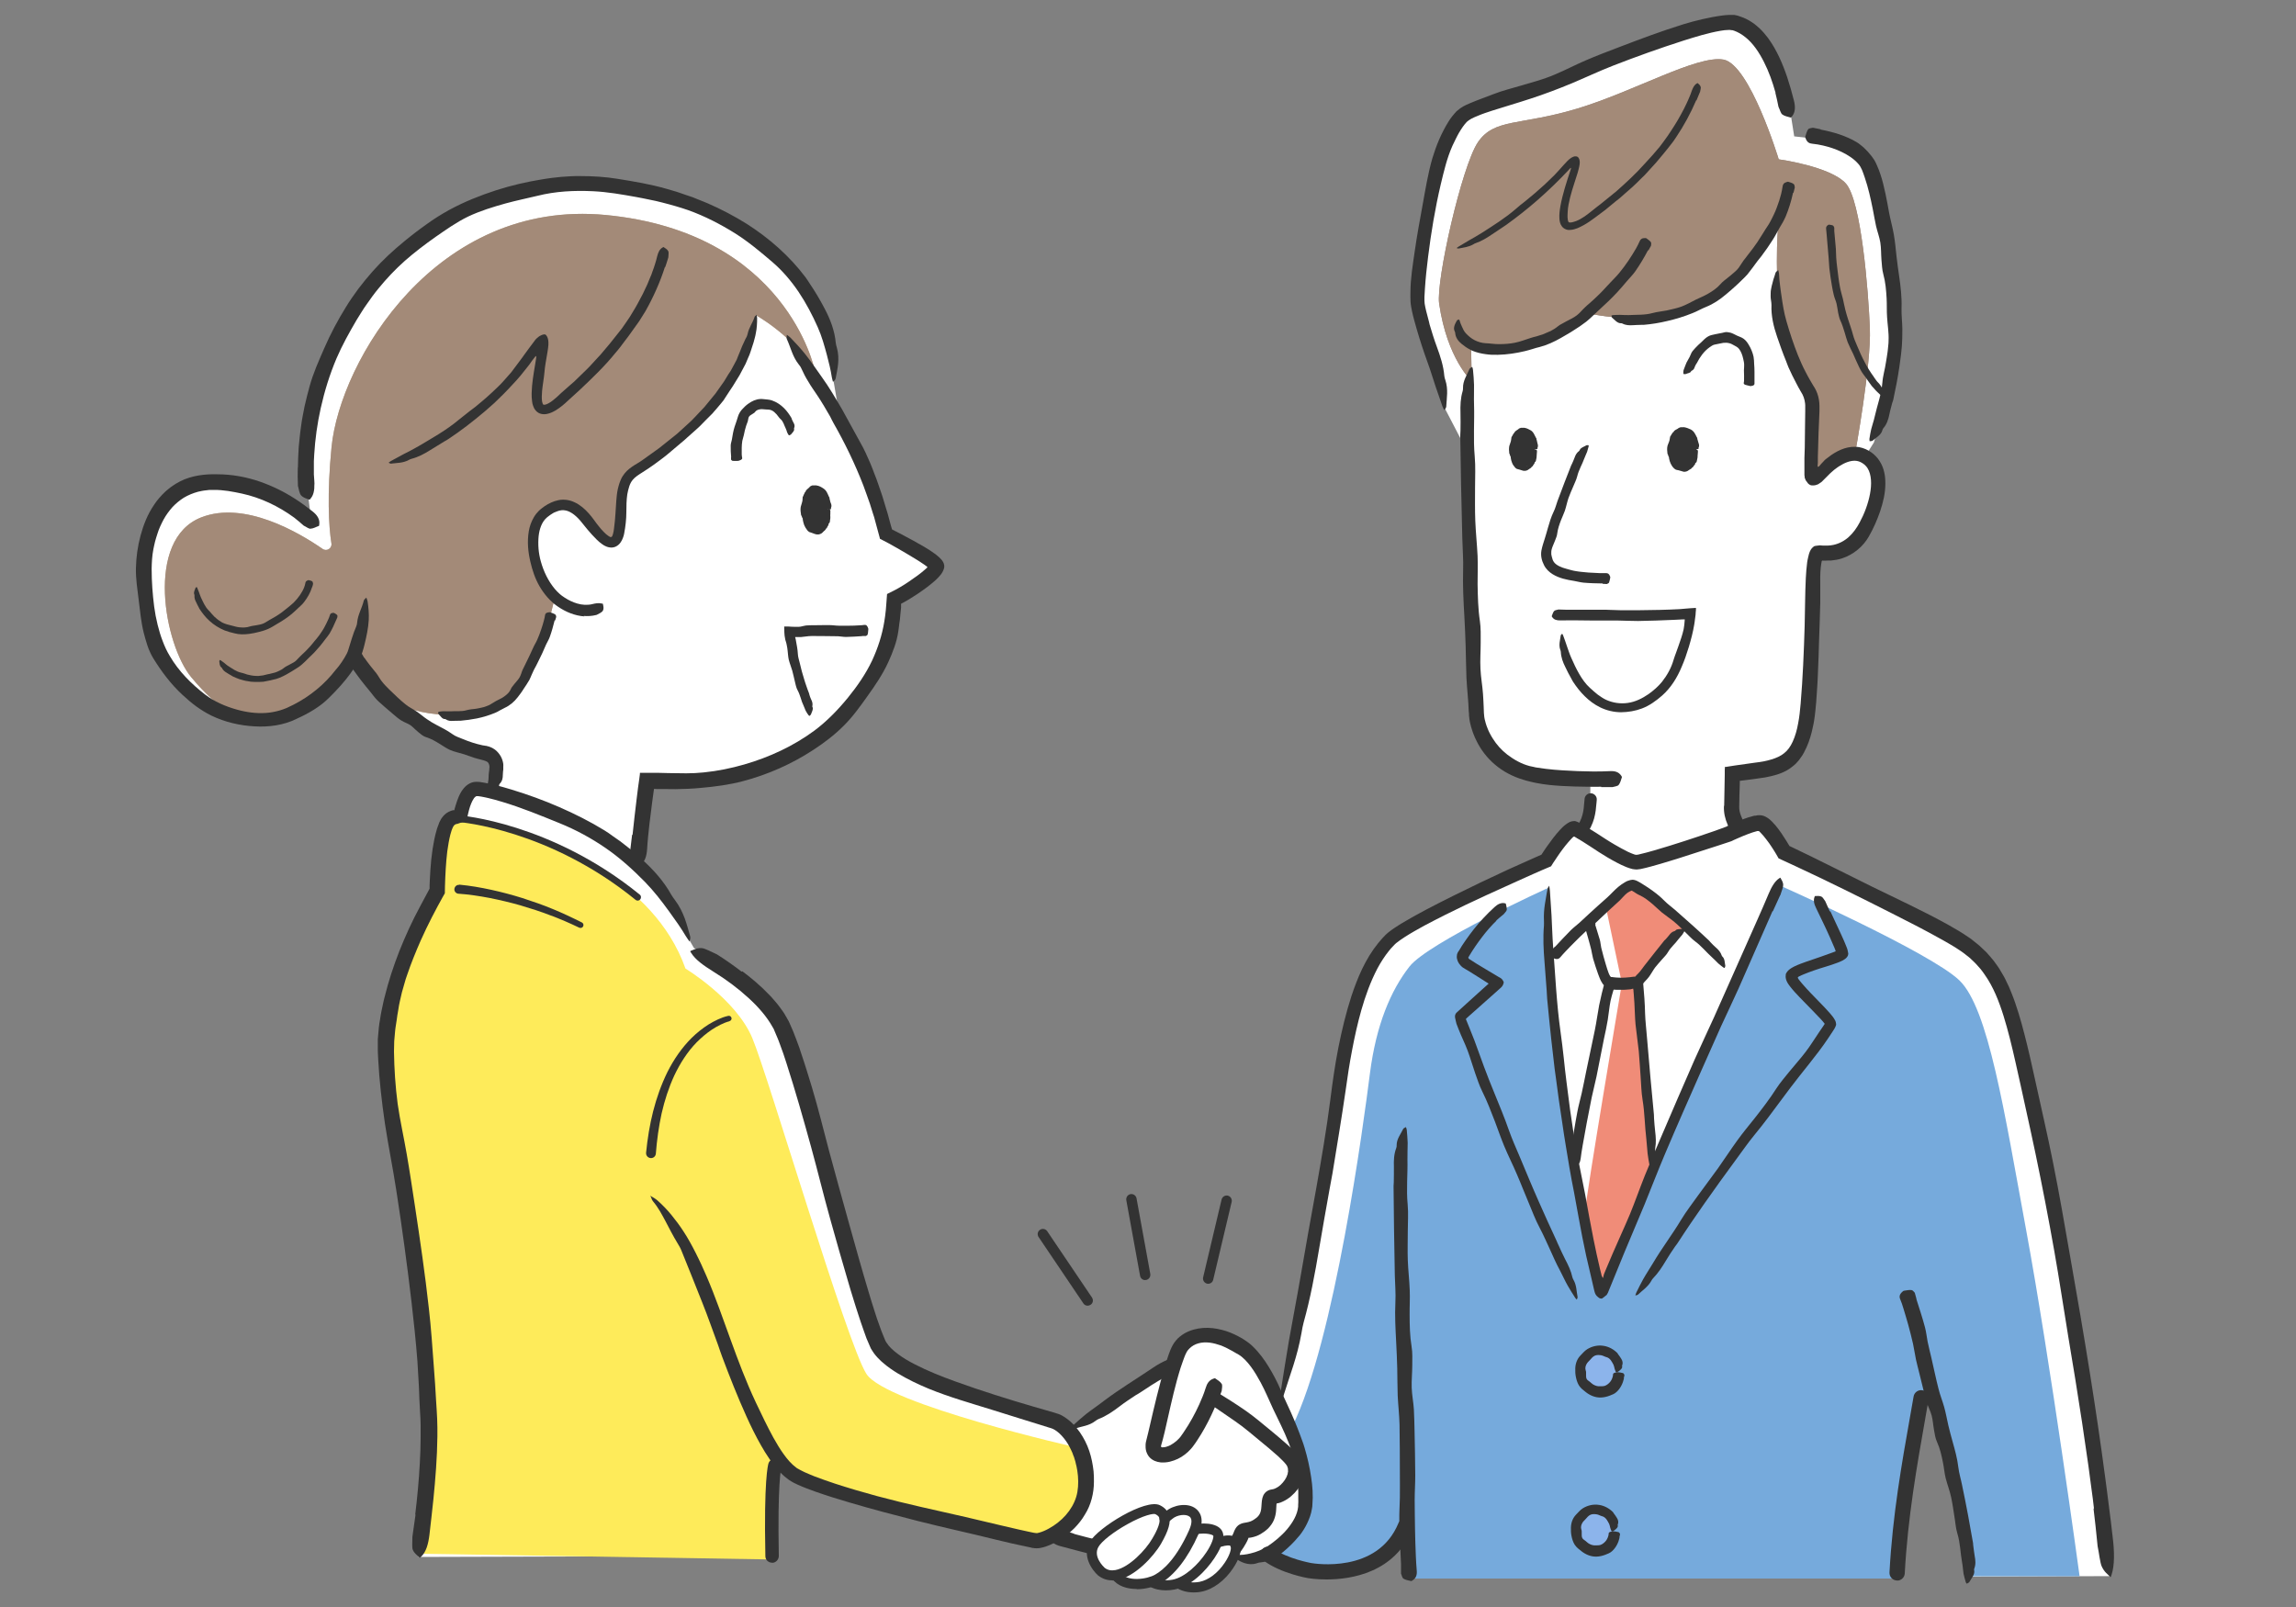
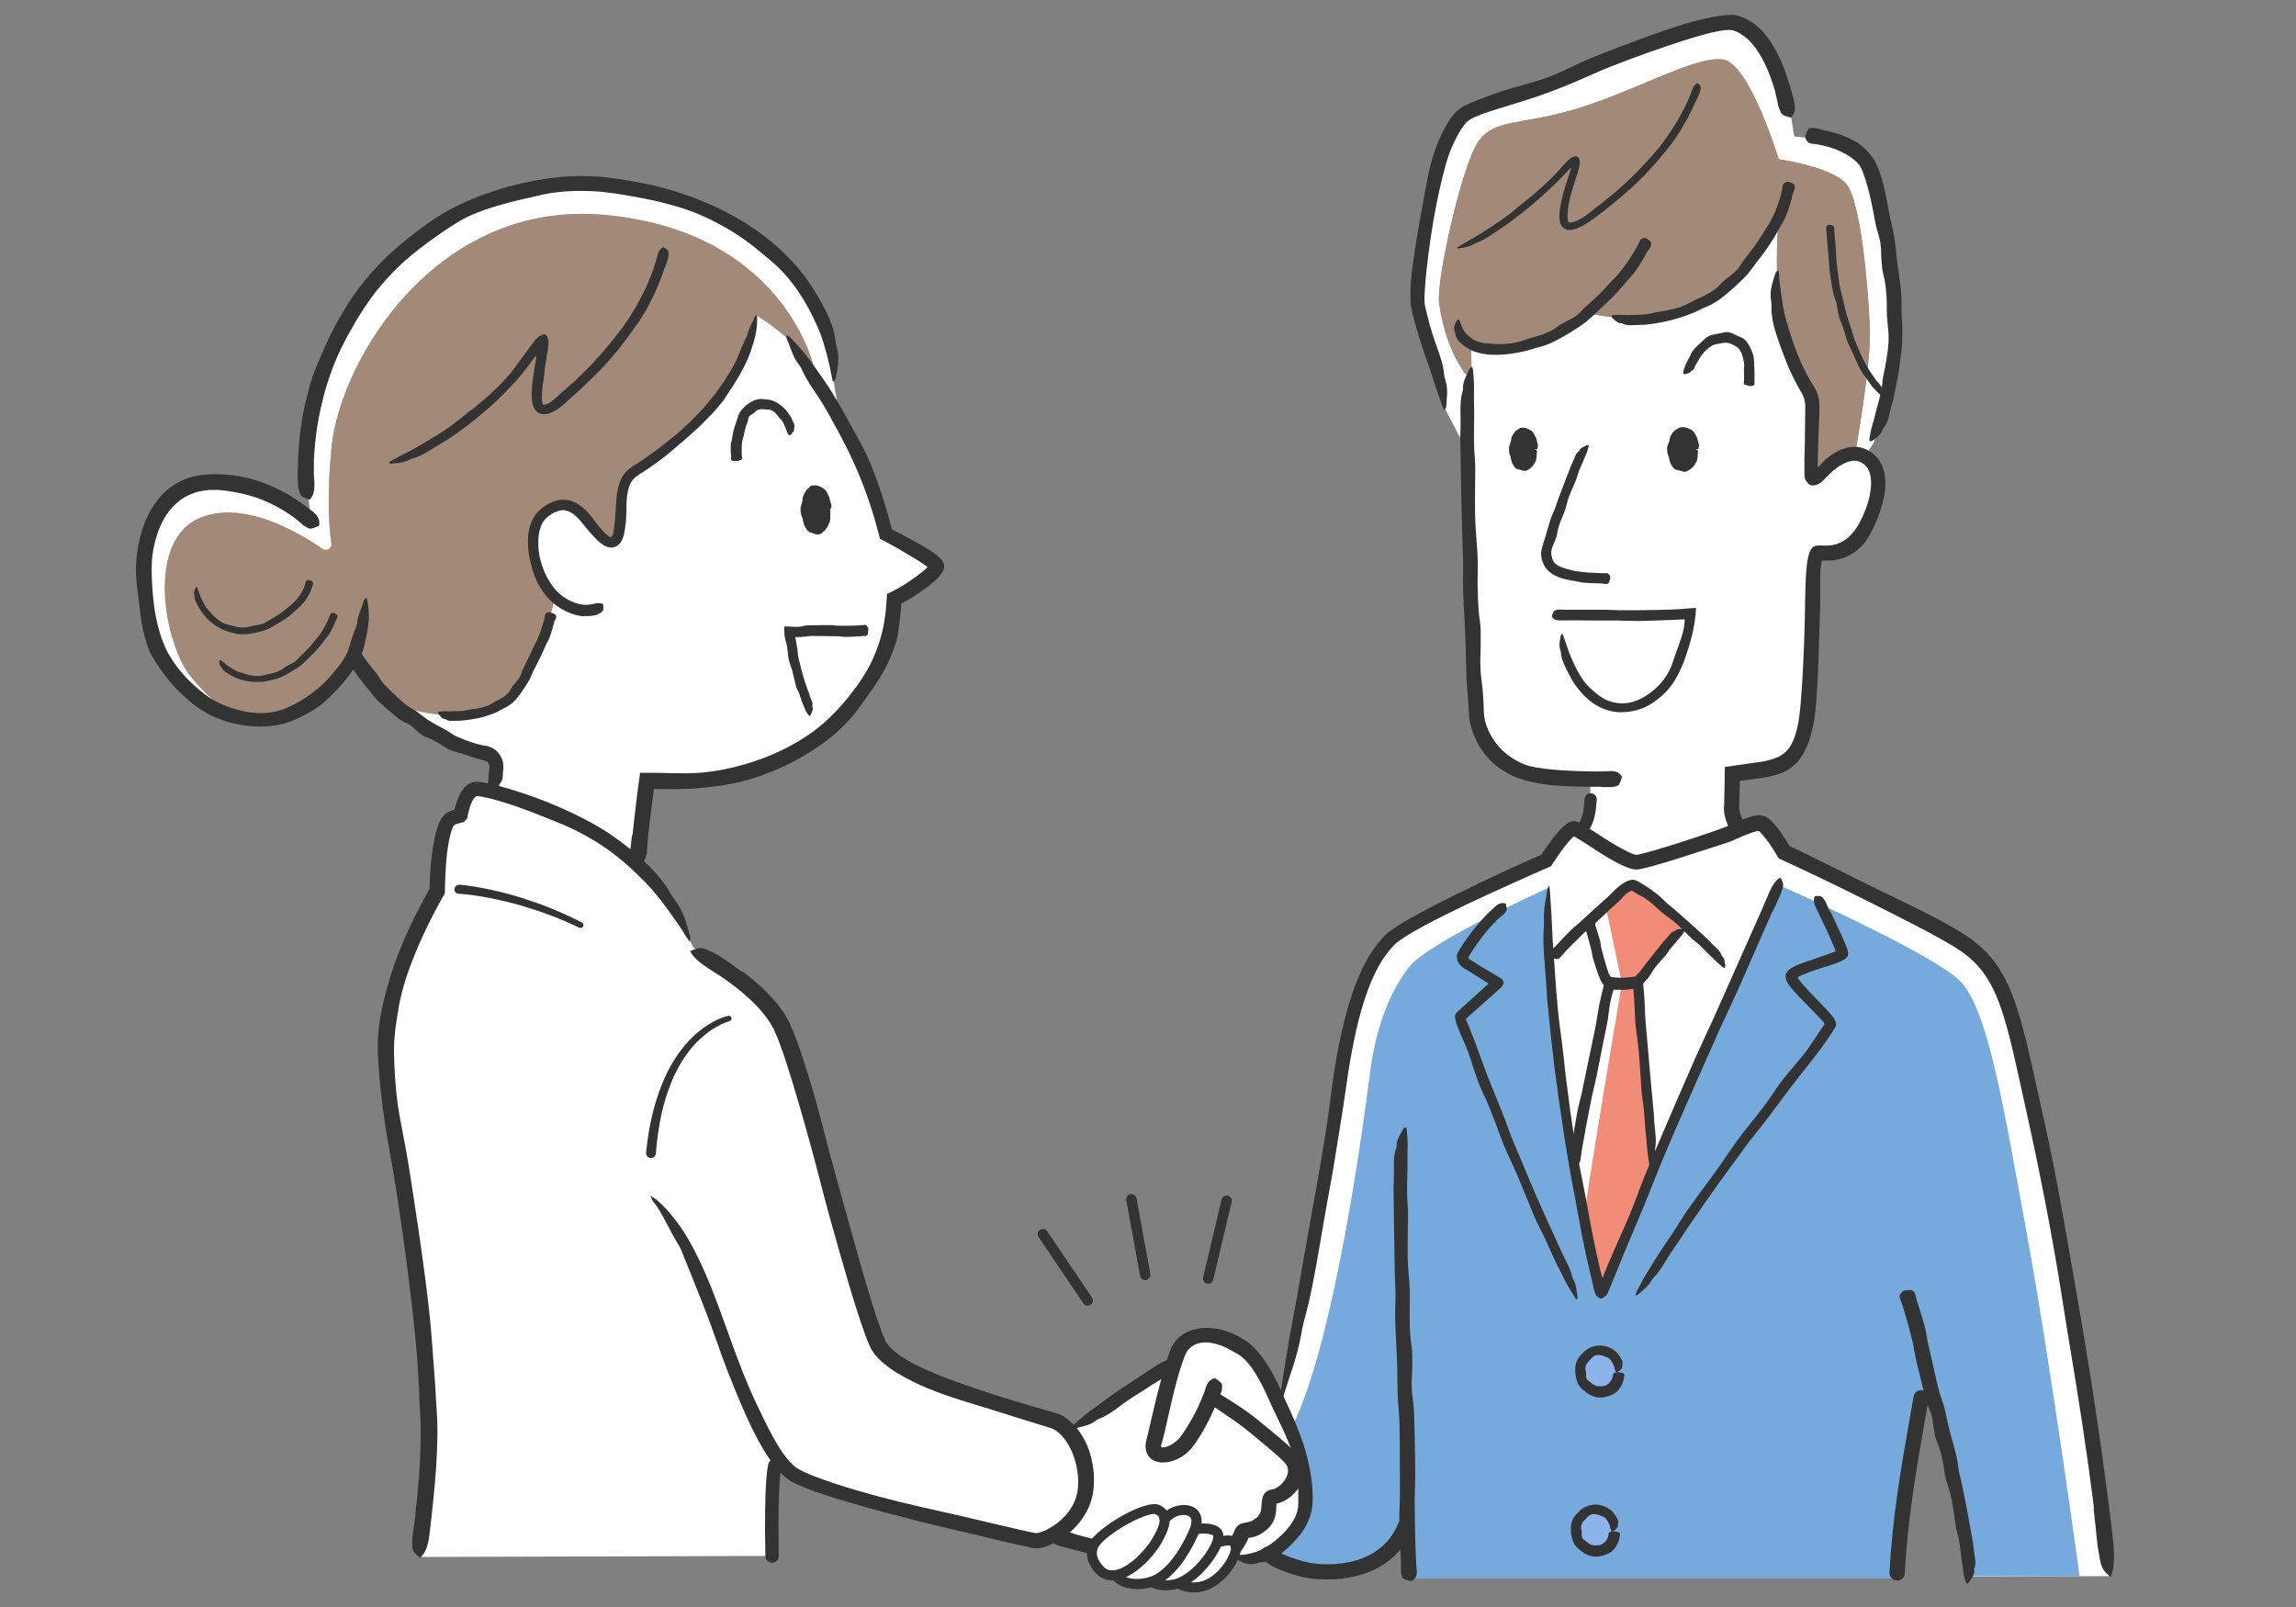
<svg xmlns="http://www.w3.org/2000/svg" id="uuid-c39726f7-e5f5-4a5f-b8cd-20b4d0ad4069" width="200" height="140" viewBox="0 0 200 140">
  <rect x="0" y="0" width="200" height="140" fill="#808080" stroke="none" />
  <defs>
    <style>.uuid-10cb38a4-c157-4918-bcec-f23264c3671d{fill:#a38a78;}.uuid-6d0c9a79-cdcb-41f1-97b4-817dc64539db{fill:#f08c78;}.uuid-08d6d700-8c53-4742-98fe-bd5286bf546f{fill:#bdaa94;}.uuid-34bc8490-f980-409f-a7a1-8c0856b4d1d0{fill:#91827d;}.uuid-dd73936d-a6a0-4675-966d-93f658972046{fill:#8cb4eb;}.uuid-24254701-8bab-4e6b-a3bc-2086b2819415{fill:#feeb5a;}.uuid-e561f7c6-2043-459b-baec-152b6cd8b0c8{fill:#fff;}.uuid-49b09a1e-7f08-471b-a870-9fbf654d5960{fill:#76aadc;}.uuid-e6967f43-4cac-4685-b8b0-99d18f002e11{fill:#333;}</style>
  </defs>
  <path class="uuid-e561f7c6-2043-459b-baec-152b6cd8b0c8" d="M81.66,49.28c-.24-.51-3.02-2.16-4.32-2.84-.95-4.02-2.58-7.59-4.26-10.49l-.46-2.69s.62-12.1-14.68-16.29c-11.89-3.25-21.89,2.46-26.25,8.48-3.81,5.27-5.51,12.38-4.8,18.11,0,0,.06.64.25,1.72-1.28-1.15-4.57-3.62-8.93-3.26-6.33.54-6.35,9.48-4.55,14.28,1.8,4.8,7.55,7.82,11.61,6.1,3.39-1.43,5.04-3.97,5.57-4.95.61,1.17,1.65,2.16,2.73,3.1,4.36,3.8,6.94,4.91,8.62,5.2.57.1.87.64.83,1.22-.07,1.23-.51,5.04-.68,5.35l13.31,3.07c.23-3.19.8-7.27.8-7.27.12,0,2.2.01,2.32.01,9.9-.13,18.68-6.74,19.19-15.9,1.59-.73,3.91-2.5,3.69-2.96Z" />
  <path class="uuid-e561f7c6-2043-459b-baec-152b6cd8b0c8" d="M91.37,133.75c1.93.79,11.42,2.99,13.29,2.71,1.87-.28,3.01-2.04,3.29-2.84.28-.79.74-.11,1.87-.96,1.13-.85.28-2.27,1.08-2.33.79-.06,2.33-1.42,1.82-2.84-.51-1.42-7.15-5.96-7.15-5.96,0,0-.91-2.61-2.55-2.95-1.65-.34-9.6,5.99-9.6,5.99l-2.04,9.18Z" />
-   <path class="uuid-e561f7c6-2043-459b-baec-152b6cd8b0c8" d="M100.47,125.54c.43-1.79,1.36-7.06,2.3-8.26.94-1.19,3.23-1.53,5.45.09,2.21,1.62,4.6,8.63,4.6,8.63,0,0,.95,2.91.7,5.12-.26,2.21-3.55,5.32-6.14,4.55l-6.89-10.13Z" />
+   <path class="uuid-e561f7c6-2043-459b-baec-152b6cd8b0c8" d="M100.47,125.54c.43-1.79,1.36-7.06,2.3-8.26.94-1.19,3.23-1.53,5.45.09,2.21,1.62,4.6,8.63,4.6,8.63,0,0,.95,2.91.7,5.12-.26,2.21-3.55,5.32-6.14,4.55l-6.89-10.13" />
  <path class="uuid-e561f7c6-2043-459b-baec-152b6cd8b0c8" d="M151.55,72.31c-1.24-1.41-.67-4.91-.67-4.91.67-.07,2.72-.35,2.72-.35,2.36-.41,3.65-1.23,3.96-5.9.26-4.01.17-6.31.43-10.26.05-.75.13-2.85.51-2.81,1.6.18,2.89-.33,3.92-1.86,1.18-1.76,2.39-5.33.1-6.54l.71-1.13s1.75-5.69,1.87-9.28c.12-3.59-.77-13.23-2.44-15.15-1.68-1.91-5.22-2.11-5.22-2.11l-1.15-.13-.24-1.52s-.97-7.29-4.72-8.25c-1.75-.45-9.84,2.9-16.1,5.36-3.49,1.37-6.79,1.8-7.74,2.74-2.66,2.62-3.98,13.94-3.98,16.05,0,1.65,1.79,6.7,2.4,9.42l2.03,3.9c.04,7.16.45,14.51.72,22.5.06,1.74,1.56,4.83,5.16,5.33,1.07.15,2.26.52,4.69.54,0,0,.23,2.88-.72,4.6,0,0,2.49,2.4,4.66,2.53,2.17.14,9.11-2.77,9.11-2.77Z" />
  <path class="uuid-e561f7c6-2043-459b-baec-152b6cd8b0c8" d="M122.63,133.12l.25,3.9,42.39.38c.3-5.62,1.32-11.18,2.09-15.64l.57-1.99c1.26,4.95,2.59,9.67,3.63,17.58l12.24-.04c-.91-11.34-4.24-30.03-6.38-39.4-2.14-9.37-2.86-13.95-6.96-16.05-4.91-2.52-15.12-7.54-15.12-7.54,0,0-1.45-2.53-2.11-2.53s-2.69.93-2.69.93c0,0-7.28,2.36-8.04,2.36s-3.22-1.62-3.22-1.62c0,0-1.59-1.04-2.15-1.29-.57-.25-2.52,2.81-2.52,2.81,0,0-11.82,4.95-13.71,6.84s-3.4,5.38-4.43,12.64c-1.04,7.26-4.8,27.75-4.8,27.75l-2,10.46s.81,4.61,6.29,4.25c5.47-.36,6.65-3.8,6.65-3.8Z" />
  <path class="uuid-34bc8490-f980-409f-a7a1-8c0856b4d1d0" d="M153.81,20.9s-2,4.11-6.41,5.87c-4.41,1.76-9.23.48-9.23.48,0,0-4.28,3.12-6.65,3.19s-3.38-.41-3.38-.41l.06,3.17s-2.14-1.91-2.84-6.76c-.28-1.96,1.96-11.94,3.38-14.05,1.43-2.1,3.66-1.43,8.62-2.92s10.45-4.68,12.76-4.28c2.31.41,4.82,8.69,4.82,8.69,0,0,4.48.61,5.84,2.1,1.36,1.49,1.97,9.43,2.1,12.62s-1.29,10.93-1.29,10.93c0,0-1.49.41-2.17,1.02-.68.61-1.56,2.38-1.56-.48s.27-4.41.07-5.36c-.2-.95-1.74-3.52-2.51-6.18-1-3.43-.53-8.87-.53-8.87l-1.06,1.23Z" />
  <path class="uuid-10cb38a4-c157-4918-bcec-f23264c3671d" d="M153.81,20.9s-2,4.11-6.41,5.87c-4.41,1.76-9.23.48-9.23.48,0,0-4.28,3.12-6.65,3.19s-3.38-.41-3.38-.41l.06,3.17s-2.14-1.91-2.84-6.76c-.28-1.96,1.96-11.94,3.38-14.05,1.43-2.1,3.66-1.43,8.62-2.92s10.45-4.68,12.76-4.28c2.31.41,4.82,8.69,4.82,8.69,0,0,4.48.61,5.84,2.1,1.36,1.49,1.97,9.43,2.1,12.62s-1.29,10.93-1.29,10.93c0,0-1.49.41-2.17,1.02-.68.61-1.56,2.38-1.56-.48s.27-4.41.07-5.36c-.2-.95-1.74-3.52-2.51-6.18-1-3.43-.53-8.87-.53-8.87l-1.06,1.23Z" />
  <path class="uuid-49b09a1e-7f08-471b-a870-9fbf654d5960" d="M134.79,77.38s-10.38,4.74-12.01,6.82-2.91,5.08-3.45,9.33c-.54,4.25-3.06,23.25-6.77,30.76l.69,2.51c.89,3.48.2,5.81-.59,6.99l-2.1,1.69s2.03,2.36,7.68,1.02c2.16-.51,4.41-3.07,4.41-3.07l.22,4.09h42.23s2.35-16.59,2.8-16.59,3.47,11.02,3.65,16.39h9.6s-2.55-18.76-4.68-30.29c-1.88-10.18-3.26-19.18-5.79-21.62-2.53-2.44-15.71-8.3-15.71-8.3,0,0-15.03,34.22-15.39,34.86-.36.63-4.52-17.78-4.8-34.61Z" />
  <path class="uuid-6d0c9a79-cdcb-41f1-97b4-817dc64539db" d="M139.91,79.14l1.37,6.53s-3.18,18.82-3.18,19.72,1.09,6.88,1.45,6.88,4.57-10.5,4.57-10.5c0,0-1.36-15.74-1.36-16.2s4.12-4.7,4.12-4.7c0,0-3.83-3.79-4.6-3.65-.77.14-2.36,1.92-2.36,1.92Z" />
  <path class="uuid-e561f7c6-2043-459b-baec-152b6cd8b0c8" d="M91.98,123.76c-1.1-.41-13.65-3.46-15.3-6.69-1.65-3.23-6.79-23.98-8.67-27.69-1.84-3.64-7.56-6.79-7.56-6.79l-.76-1.31s-1.2-3.34-5.31-6.72c-4.56-3.76-11.98-5.74-12.91-5.71-.93.03-1.28,2.51-1.28,2.51,0,0-.84-.37-1.24.55-.78,1.79-.85,5.7-.85,5.7,0,0-4.29,7.44-4.56,12.94-.28,5.5,3.04,18.91,3.86,32.8.29,4.95-.95,12.29-.95,12.29l30.8-.09c-.14-6.74.24-7.89.24-7.89l.34-.8c.45.62.9,1.11,1.35,1.42,2.49,1.71,20.32,5.86,21.15,5.86s4.08-1.55,4.29-4.78c.21-3.23-1.54-5.19-2.64-5.6Z" />
  <path class="uuid-08d6d700-8c53-4742-98fe-bd5286bf546f" d="M70.95,32.18s-2.45-11.94-18.18-13.45c-14.78-1.41-23.14,12.69-23.89,20.22-.4,4.07-.25,6.9-.01,8.39.07.43-.41.73-.77.48-2.05-1.42-6.79-4.22-10.56-2.75-4.95,1.92-3.22,11.12-.87,13.94,2.36,2.81,4.55,4.51,8.8,2.9,2.83-1.07,5.13-4.46,5.13-4.46,0,0,.13.77,2.64,2.93,2.5,2.16,6.92,2.38,10.16,1.1s4.91-9.36,4.91-9.36c0,0-2.23-2.18-1.76-5.36.63-4.27,3.9-2.47,4.69-1.41s2.3,3.27,2.77.13c.47-3.15.6-4.16,1.4-4.67.8-.5,8.69-4.73,10.42-13.36,0,0,3,1.62,5.1,4.72Z" />
  <path class="uuid-10cb38a4-c157-4918-bcec-f23264c3671d" d="M70.95,32.18s-2.45-11.94-18.18-13.45c-14.78-1.41-23.14,12.69-23.89,20.22-.4,4.07-.25,6.9-.01,8.39.07.43-.41.73-.77.48-2.05-1.42-6.79-4.22-10.56-2.75-4.95,1.92-3.22,11.12-.87,13.94,2.36,2.81,4.55,4.51,8.8,2.9,2.83-1.07,5.13-4.46,5.13-4.46,0,0,.13.77,2.64,2.93,2.5,2.16,6.92,2.38,10.16,1.1s4.91-9.36,4.91-9.36c0,0-2.23-2.18-1.76-5.36.63-4.27,3.9-2.47,4.69-1.41s2.3,3.27,2.77.13c.47-3.15.6-4.16,1.4-4.67.8-.5,8.69-4.73,10.42-13.36,0,0,3,1.62,5.1,4.72Z" />
-   <path class="uuid-24254701-8bab-4e6b-a3bc-2086b2819415" d="M38.11,77.62s.32-5.43,1.01-6.17c.69-.73,5.23.64,6.88,1.28,1.65.64,10.91,3.71,13.71,11.65,0,0,4.4,2.66,5.82,6.05,1.42,3.39,8.24,26.6,9.94,29.26,1.7,2.66,18.35,6.42,18.35,6.42,0,0,1.33,1.55.5,4.39-.83,2.84-3.99,3.64-3.99,3.64,0,0-18.52-4.01-20.63-5.48-2.11-1.47-2.11-2.02-2.11-2.02,0,0-.32,3.21-.32,5.23v3.99l-30.76-.5s1.19-9.72.64-17.1c-.55-7.38-3.62-22.47-3.62-27.97s4.58-12.68,4.58-12.68Z" />
  <path class="uuid-e6967f43-4cac-4685-b8b0-99d18f002e11" d="M57.93,23.23c-.43,1.35-1.01,2.64-1.7,3.87-.18.3-.36.59-.55.88l-.6.84c-.22.33-.47.64-.71.96l-.36.48c-.12.16-.25.31-.38.46-.95,1.18-2.04,2.22-3.13,3.25-.34.3-.68.61-1.01.92l-.25.23c-.09.08-.18.15-.27.23-.19.15-.38.29-.6.42-.21.12-.43.23-.72.29-.14.03-.31.04-.5,0-.18-.04-.35-.14-.47-.28-.13-.14-.19-.28-.24-.42-.05-.14-.08-.26-.09-.39-.04-.25-.04-.48-.04-.71.02-.84.16-1.64.29-2.42.15-.86.1-.65.11-.76,0-.01,0-.03,0-.05,0,0,0-.02-.02-.01,0,0-.01,0-.02.01l-.03.03h-.02s0,.01,0,.02l-.02.02-.04.05c-.14.17-.29.37-.42.57-.02.03-.1.14-.17.22l-.2.25-.4.5c-.23.29-.49.56-.74.83-.26.27-.5.55-.77.81l-.8.78-.84.74c-1.02.86-2.07,1.68-3.18,2.41-.11.07-.22.14-.34.2-.41.25-.81.5-1.22.75-.52.33-1.05.61-1.63.76-.08.02-.16.06-.24.1-.51.28-1.03.25-1.54.32-.08.01-.15-.05-.22-.08.07-.05.13-.11.21-.15.35-.18.7-.39,1.05-.57.23-.12.45-.24.68-.35.23-.12.45-.24.67-.37,1.19-.71,2.42-1.39,3.49-2.29.16-.13.32-.25.48-.38.16-.13.32-.26.48-.38l.49-.37c.16-.13.31-.26.47-.39.34-.29.69-.58,1.01-.89.32-.31.66-.61.95-.94.16-.17.31-.35.46-.52l.23-.26.21-.28.42-.56.21-.28.05-.07.07-.09.14-.2c.3-.42.61-.83.91-1.23l.11-.15s.09-.1.13-.13c.08-.08.16-.13.23-.18.07-.04.14-.07.2-.1.06-.02.12-.04.21-.05.03,0,.06,0,.1.02.03.02.06.04.07.06.03.04.06.08.08.12.04.08.07.17.09.28.02.11.03.25.02.43-.01.17-.04.37-.07.57-.06.38-.16.9-.18,1.06-.04.24-.07.49-.09.73-.05.56-.16,1.12-.21,1.66-.03.33-.04.66,0,.92.02.13.07.23.09.25.01.01.03.03.05.03,0,0,.02,0,.03,0,.01,0,.04,0,.06,0,.09-.01.22-.06.34-.13.12-.07.25-.15.37-.25.24-.19.48-.4.72-.64.25-.23.5-.45.76-.67l.38-.33.36-.35.72-.7c.12-.11.23-.24.35-.36l.34-.37.34-.37.17-.18.16-.19.65-.77c.12-.14.24-.29.35-.44l.35-.44c.12-.15.24-.29.35-.44l.32-.46.38-.56.35-.58c.24-.38.44-.78.65-1.17.1-.18.19-.36.27-.54l.26-.55.23-.56.12-.28.1-.29c.08-.21.16-.43.22-.64.07-.22.13-.43.18-.65.09-.36.21-.64.48-.79.03-.02.07-.05.09-.03.14.1.31.18.4.35.06.11.01.34.01.52,0,.02,0,.03-.01.05l-.13.42-.14.42h-.01Z" />
  <path class="uuid-e6967f43-4cac-4685-b8b0-99d18f002e11" d="M27.18,51.16c-.15.49-.4.91-.69,1.29-.14.19-.32.34-.49.5-.19.18-.39.37-.59.54-.39.32-.81.6-1.25.85-.26.15-.52.33-.8.45-.27.12-.55.2-.83.27-.26.07-.53.12-.8.16-.43.06-.89.07-1.32-.05-.14-.03-.28-.08-.43-.11-.14-.05-.28-.09-.42-.14-.48-.2-.93-.48-1.31-.83-.35-.31-.63-.68-.88-1.06-.02-.04-.04-.08-.06-.12-.08-.14-.15-.29-.22-.44-.1-.18-.17-.38-.15-.6,0-.03,0-.06-.02-.09-.07-.19.05-.38.11-.56,0-.03.06-.05.1-.08.02.02.04.04.05.07.05.12.1.23.14.35.06.15.1.31.17.46.19.4.36.82.67,1.14.1.09.18.19.26.29.09.09.17.19.26.28.11.09.21.19.32.27.12.08.23.16.35.23.13.06.27.12.41.16.14.03.28.08.42.11.22.05.44.13.68.15.3.03.61.03.9-.07.08-.02.17-.05.26-.06.09-.01.17-.03.26-.04.21-.04.43-.07.63-.15.2-.08.37-.21.55-.31.09-.05.18-.11.28-.16.09-.05.19-.1.28-.16.36-.22.7-.47,1.03-.75.18-.15.37-.3.54-.46.2-.2.38-.42.54-.65.14-.21.27-.43.36-.66.05-.13.09-.26.11-.39.02-.11.06-.18.23-.24.02,0,.04-.02.06-.01.11.03.23.05.31.11.05.04.05.13.07.2,0,0,0,.01,0,.02-.02.11-.05.21-.09.31h0Z" />
  <path class="uuid-e6967f43-4cac-4685-b8b0-99d18f002e11" d="M29.29,54c-.17.41-.36.81-.58,1.19-.11.18-.26.35-.39.52-.15.2-.3.4-.46.59-.15.18-.31.36-.47.53l-.25.25c-.08.08-.17.17-.26.25-.11.1-.21.2-.31.31-.1.1-.21.2-.32.29-.21.18-.45.31-.68.46-.1.07-.22.13-.33.2-.11.06-.22.13-.33.19-.36.19-.73.37-1.15.44-.07.01-.13.03-.2.05-.07.01-.14.02-.2.04-.14.03-.27.06-.41.08l-.36.02h-.18c-.06,0-.12,0-.18,0l-.37-.02-.36-.06c-.05,0-.11-.02-.16-.03l-.16-.04c-.11-.03-.21-.06-.32-.09-.2-.08-.41-.15-.6-.25-.04-.02-.07-.05-.11-.07-.14-.07-.27-.16-.4-.24-.17-.1-.33-.22-.42-.42-.01-.03-.04-.04-.06-.06-.15-.12-.14-.34-.17-.52,0-.03.03-.08.05-.11.02,0,.05.01.08.03.1.07.2.14.29.21l.18.15c.06.05.12.1.19.14.35.22.69.48,1.11.57.12.03.24.06.35.1.06.02.12.04.17.06l.18.04c.13.03.26.06.39.07.13,0,.27.03.4.02.14-.01.28-.03.42-.05.14-.03.27-.07.41-.1.05-.01.11-.02.16-.03l.16-.04c.11-.03.22-.05.32-.08.14-.04.27-.11.4-.17.07-.03.13-.06.19-.1.06-.04.12-.09.18-.13.13-.11.29-.18.44-.26.18-.11.38-.19.54-.31.16-.13.28-.29.43-.43.14-.15.3-.28.44-.42.14-.15.29-.29.42-.44.13-.16.27-.3.39-.47.07-.09.15-.17.22-.26.07-.09.15-.18.21-.27.08-.11.16-.23.23-.34.08-.11.14-.23.21-.35.06-.11.12-.22.17-.33.06-.11.11-.22.16-.34.06-.13.11-.26.15-.39.03-.11.1-.18.28-.19.02,0,.04,0,.06,0,.1.05.21.11.28.18.05.05.03.12.03.18,0,0,0,.01,0,.02-.03.09-.07.17-.11.26h0Z" />
  <path class="uuid-e6967f43-4cac-4685-b8b0-99d18f002e11" d="M72.11,44.37c.02.91-.44,1.83-1.02,1.84-.58,0-1.06-.9-1.08-1.81-.01-.91.44-1.83,1.02-1.84.58-.01,1.06.89,1.08,1.81Z" />
  <path class="uuid-e6967f43-4cac-4685-b8b0-99d18f002e11" d="M72.16,44.37c-.07-.01-.15-.03-.21-.04-.1-.02-.12-.04-.1-.07.01-.02.03-.04.04-.06.02-.07.01-.14-.01-.2,0-.01-.02-.02-.03-.03,0-.01-.03-.02-.02-.04.04-.12,0-.23-.03-.34-.02-.08-.07-.14-.1-.21-.01-.04.01-.1-.02-.13-.11-.11-.16-.25-.27-.35-.03-.03-.06-.06-.09-.08-.03-.03-.06-.05-.11-.04-.03,0-.05-.02-.08-.05-.03-.02-.06-.03-.09-.03-.03,0-.07,0-.09.03-.04.04-.09.05-.15.05-.03,0-.03.04-.05.05-.06.03-.13.08-.16.15-.02.04-.04.08-.07.12-.02.04-.04.08-.06.12-.01.07-.05.12-.06.18-.02.08-.02.16-.03.23,0,.03-.02.05-.04.08-.02.03-.04.07-.02.11.01.05-.03.08-.04.12,0,0-.02.01-.02.02.07.08-.05.13-.06.2-.01.05-.06.09-.03.14.02.04.02.08.02.11,0,.03,0,.05-.03.09-.03.03-.03.06,0,.09.03.03.03.05.04.08,0,.03.03.06.05.08,0,0,.01.02.02.03.02.09.05.19.08.27.01.03.06.06.05.1,0,.04-.02.08,0,.11,0,.02.01.04.03.06.04.05.07.09.03.18,0,.01,0,.02,0,.03,0,.03,0,.07,0,.1,0,.01,0,.02.02.03.05.02.05.07.07.11.01.06.06.1.11.12.14.06.24.13.35.17.04.01.09.03.14.02.02,0,.04-.03.06-.04.03-.02.07,0,.1,0,.06,0,.13-.04.15-.11.03-.08.08-.13.12-.19.03-.05.09-.08.09-.14.01-.12.1-.2.13-.31.02-.09.05-.18.05-.27,0-.05-.03-.1-.04-.15,0,0,0-.02,0-.03.02-.05-.02-.1-.03-.15-.02-.06-.02-.11,0-.16,0-.03.05-.06.14-.09.06-.02.12-.05.18-.07.18,0,.18,0,.21.04.04.06.04.13.03.2,0,.04,0,.09,0,.13-.02.11,0,.22,0,.33h0c0,.09-.01.18-.03.27,0,.05,0,.09-.02.14,0,.03-.02.06-.04.08-.02.03-.07.04-.06.08.01.11-.08.18-.12.27-.02.05-.03.13-.11.14-.03.14-.18.2-.27.31-.08.11-.23.17-.37.2-.06,0-.12,0-.17,0-.06-.01-.11-.03-.16-.04-.09-.03-.18-.06-.27-.1-.04-.01-.08-.02-.12-.04-.04-.01-.09-.02-.12-.05-.07-.04-.12-.09-.16-.15-.11-.14-.2-.29-.26-.44-.06-.15-.09-.31-.12-.46,0-.06,0-.12-.04-.17-.06-.07-.03-.16-.11-.23,0,0,0-.01,0-.02-.04-.23-.07-.47-.03-.7.02-.12.08-.23.1-.34.02-.07.04-.13.05-.2,0-.1.01-.2.02-.3,0,0,0-.01,0-.02.06-.08.07-.18.13-.27.04-.05.02-.14.11-.17.03-.18.21-.27.34-.4.03-.02.04-.08.08-.09.08-.02.13-.1.22-.08.06,0,.1,0,.16,0,.05,0,.1-.02.15,0,.25.03.44.15.61.26.14.09.24.21.31.34.07.13.12.26.18.39.02.03.04.05.05.09,0,.02-.01.05,0,.07.05.13.05.27.11.39.06.13.08.27.02.41-.01.02,0,.05,0,.07.01.04-.01.06-.21.09Z" />
  <path class="uuid-e6967f43-4cac-4685-b8b0-99d18f002e11" d="M25.62,45.09c-1.37-1-2.93-1.74-4.55-2.09-.8-.17-1.61-.33-2.45-.32h-.36s-.34.04-.34.04l-.17.02-.17.03-.33.07c-.44.12-.85.29-1.24.52-.36.23-.69.5-.99.82-.29.33-.55.68-.77,1.08-.21.4-.41.81-.54,1.25-.08.21-.13.44-.2.66-.05.23-.11.45-.15.68-.11.56-.14,1.13-.15,1.69,0,.57.02,1.14.06,1.71.04.54.09,1.07.16,1.6.07.53.17,1.06.3,1.58.12.48.26.96.44,1.42.17.46.37.89.62,1.3.77,1.32,1.86,2.42,3.08,3.36.81.62,1.77,1.03,2.73,1.3.84.24,1.72.36,2.57.3.42-.03.84-.11,1.24-.23.2-.06.39-.13.58-.21l.6-.29c1.42-.73,2.68-1.76,3.64-3.01.09-.12.21-.23.3-.36.08-.11.17-.23.25-.35.08-.12.16-.24.23-.36.07-.12.14-.24.2-.36.03-.06.06-.12.08-.18.01-.03,0-.02.02-.06l.03-.09c.11-.33.21-.69.32-1.03.11-.34.23-.69.38-1.03.04-.09.06-.21.07-.31.06-.7.42-1.25.58-1.92.02-.1.15-.17.22-.26.04.11.09.22.11.33.08.54.13,1.09.1,1.63-.04.7-.19,1.39-.35,2.06-.05.23-.12.46-.19.69-.04.11-.08.23-.12.34-.02.05-.06.14-.08.19-.03.06-.06.11-.08.16-.23.43-.49.82-.77,1.21-.56.77-1.2,1.46-1.88,2.13-.79.79-1.79,1.36-2.81,1.82-.14.06-.28.13-.42.19-.15.05-.3.11-.45.16-.3.09-.61.17-.92.22-.62.1-1.25.13-1.87.09-1.3-.07-2.59-.37-3.77-.94-.47-.23-.91-.51-1.33-.81-.42-.31-.81-.65-1.19-1-1-.93-1.82-2.01-2.55-3.2-.1-.17-.2-.35-.28-.54-.09-.19-.16-.37-.22-.56-.13-.38-.23-.76-.33-1.14-.23-.94-.31-1.89-.43-2.83-.11-.91-.26-1.82-.24-2.76.02-.94.15-1.9.4-2.83.25-.93.61-1.86,1.18-2.69.27-.42.62-.81.99-1.16.2-.17.39-.34.61-.48.11-.07.21-.15.32-.21l.34-.19c1.03-.53,2.22-.65,3.25-.62,1.27,0,2.53.23,3.71.64,1.07.37,2.09.87,3.04,1.48.53.34,1.04.71,1.53,1.1.41.32.67.69.6,1.15,0,.05-.01.12-.04.13-.24.08-.47.23-.73.24-.16.01-.37-.17-.57-.26-.02,0-.03-.03-.05-.04-.26-.23-.53-.46-.8-.67,0,0,0,0,0-.01Z" />
  <path class="uuid-e6967f43-4cac-4685-b8b0-99d18f002e11" d="M63.69,39.83c-.03-.34-.05-.68-.04-1.02,0-.17.07-.33.1-.5.04-.19.06-.38.1-.58.07-.37.19-.72.32-1.08.08-.22.12-.46.25-.68.11-.2.28-.38.46-.55.08-.08.17-.15.26-.22.1-.06.19-.13.29-.19.32-.18.68-.29,1.06-.24.24.03.5.03.74.11.42.14.78.39,1.07.68.26.26.46.55.64.85.02.03.02.07.03.1.05.11.1.23.16.33.08.14.12.29.04.47-.01.03,0,.05,0,.07.05.14-.15.32-.27.47-.02.02-.1.05-.15.08-.02-.01-.05-.02-.06-.04-.05-.08-.1-.16-.13-.24-.04-.11-.06-.22-.12-.33-.14-.27-.2-.6-.45-.81-.14-.12-.22-.28-.34-.41-.13-.14-.26-.27-.43-.35-.18-.08-.37-.07-.54-.08-.14,0-.27-.04-.42-.02-.19.02-.38.08-.49.24-.03.05-.07.08-.11.1-.04.03-.08.05-.12.08-.1.07-.23.12-.3.24-.07.11-.06.26-.1.39-.02.06-.04.13-.07.19-.02.07-.05.13-.07.19-.09.26-.15.55-.21.84-.03.16-.1.32-.13.49-.03.2-.05.41-.05.61,0,.19,0,.37,0,.56,0,.1.02.21.04.31.02.08-.03.16-.27.24-.02,0-.06.02-.08.02-.16,0-.34.02-.47,0-.09-.01-.1-.07-.15-.11,0,0,0,0,0-.01v-.21s0,0,0,0Z" />
  <path class="uuid-e6967f43-4cac-4685-b8b0-99d18f002e11" d="M48.31,54.06c-.12.48-.25.96-.42,1.43-.08.23-.22.44-.32.66-.11.26-.23.51-.34.77-.11.24-.23.48-.35.72l-.18.36-.19.35c-.07.15-.13.3-.2.44-.07.15-.12.3-.2.45-.15.27-.33.52-.5.78-.08.12-.15.24-.24.36-.09.12-.18.25-.28.37-.3.39-.69.72-1.13.92-.07.03-.14.07-.21.11l-.21.11-.21.12c-.07.03-.14.07-.22.1-.51.21-1.04.37-1.57.48-.48.09-.95.16-1.43.2-.05,0-.09,0-.14,0-.17,0-.34,0-.51.01-.22.02-.44,0-.64-.14-.03-.02-.06-.02-.09-.02-.21,0-.36-.26-.52-.42-.03-.02-.04-.11-.05-.17.03-.02.06-.04.09-.05.14-.02.28-.04.42-.04.18,0,.36.02.54.01.48-.04.97.04,1.44-.1.14-.04.28-.06.42-.08.14-.02.28-.02.42-.05.15-.03.3-.05.45-.09.15-.03.3-.07.44-.13.07-.03.15-.06.22-.09.07-.03.14-.08.21-.12.07-.04.14-.08.2-.12.07-.04.13-.08.2-.12.11-.06.22-.11.33-.17.11-.05.22-.11.32-.18.14-.09.25-.19.37-.3.06-.05.1-.12.15-.18.04-.07.09-.13.12-.21.03-.09.08-.16.14-.23l.18-.23c.07-.09.15-.18.23-.27.08-.09.15-.19.21-.29.06-.1.1-.21.14-.32.04-.11.07-.23.12-.33.1-.21.21-.42.31-.63.21-.41.4-.84.6-1.27.1-.24.25-.46.36-.71.13-.29.24-.58.34-.88.09-.27.18-.54.25-.82.04-.15.08-.31.1-.47.02-.13.1-.22.36-.24.03,0,.06,0,.08,0,.15.06.33.11.44.19.08.05.07.13.09.2,0,0,0,.01,0,.02l-.09.3h-.01Z" />
  <path class="uuid-e6967f43-4cac-4685-b8b0-99d18f002e11" d="M55.1,72.73c.11-1.08.24-2.16.37-3.24l.11-.88.11-.78.05-.39v-.1s.01,0,.02-.01h.01s.02,0,.02,0h.05s.2,0,.2,0h1.37s.81.02.81.02c.54.01,1.04.02,1.56.02l.77-.02c.26-.02.51-.04.77-.06,1.19-.12,2.36-.36,3.51-.69,2.18-.63,4.28-1.6,6.11-2.95,1.11-.83,2.07-1.83,2.93-2.88.81-1,1.55-2.07,2.1-3.23.5-1.08.87-2.22,1.06-3.39.06-.32.09-.65.13-.98.02-.16.03-.33.04-.49l.07-.93.4-.2.2-.1.17-.09c.13-.07.26-.15.39-.22.26-.15.52-.32.77-.49.5-.34,1.01-.7,1.43-1.08l.04-.04s.02-.02.02-.02h.02s.02-.03.03-.04c.02-.02.04-.04.04-.07-.01-.03-.04-.04-.06-.06-.01,0-.02-.02-.03-.02-.04-.03-.12-.08-.18-.13-.5-.35-1.07-.68-1.62-1.01-.49-.29-.98-.57-1.47-.84l-.59-.31-.09-.05-.05-.02s-.04-.01-.04-.03l-.05-.2-.11-.4-.23-.85c-.04-.14-.07-.27-.11-.41l-.13-.4-.25-.8c-.18-.53-.38-1.06-.57-1.59-.73-1.88-1.61-3.7-2.61-5.45-.1-.17-.18-.36-.27-.53-.36-.63-.73-1.26-1.13-1.86-.26-.39-.53-.76-.76-1.16-.25-.39-.45-.79-.64-1.21-.05-.12-.14-.23-.22-.33-.55-.7-.69-1.47-1.03-2.2-.05-.11,0-.24,0-.37.11.08.23.16.32.25.44.46.88.93,1.28,1.43.51.64.96,1.32,1.44,1.99.65.9,1.21,1.86,1.77,2.82.53.97,1.07,1.95,1.61,2.93.33.57.59,1.17.85,1.77.13.3.24.61.36.92.12.31.24.61.34.92l.35,1.02c.11.34.21.69.31,1.03l.16.52.14.52.14.52.06.2s.02.08.04.12l.12.06h.03s.06.05.06.05l.13.06.5.26c.33.17.66.35.99.53.66.37,1.31.72,1.96,1.2.39.32.81.66.75,1.14-.04.22-.15.43-.3.63-.15.19-.36.4-.46.49-.48.43-.98.79-1.49,1.14-.29.19-.58.38-.88.56-.15.09-.3.17-.46.26l-.17.09s0,.07,0,.1v.03s0,.01,0,.01h0s0,.03,0,.03v.17c-.02.23-.05.46-.07.69l-.03.34c-.01.11-.03.23-.05.34-.03.23-.05.46-.09.69-.13.93-.49,1.84-.88,2.7-.49,1.06-1.14,2.02-1.81,2.95-.64.9-1.29,1.81-2.08,2.59-.8.8-1.71,1.49-2.65,2.1-1.88,1.23-3.95,2.14-6.1,2.71-1.2.32-2.44.48-3.67.59-.73.07-1.47.1-2.21.11-.36,0-.72-.01-1.08-.01h-.54s-.19-.01-.19-.01h-.07s0,.04-.01.06l-.02.14-.13.95c-.08.64-.16,1.28-.24,1.92-.08.72-.16,1.44-.2,2.16-.04.59-.17,1.07-.55,1.37-.04.03-.1.09-.13.07-.23-.14-.48-.23-.66-.47-.11-.15-.09-.51-.13-.78,0-.03,0-.05,0-.08.05-.45.1-.9.16-1.34,0,0,.01,0,.02,0Z" />
  <path class="uuid-e6967f43-4cac-4685-b8b0-99d18f002e11" d="M50.91,53.7c-.85-.06-1.63-.39-2.29-.84-.08-.06-.17-.11-.25-.18-.09-.06-.17-.13-.24-.2-.16-.14-.3-.28-.43-.43-.27-.3-.5-.63-.7-.97-.39-.67-.63-1.4-.8-2.14-.2-.85-.29-1.74-.14-2.65.07-.43.22-.85.45-1.24.05-.1.13-.19.19-.28.08-.09.15-.18.23-.26.17-.17.34-.28.51-.41.36-.24.76-.44,1.22-.53.46-.09.95-.02,1.37.18.26.11.48.27.69.43.2.17.4.35.56.54.17.19.33.39.48.6.13.19.27.37.41.54.13.17.27.33.41.47.14.15.29.28.43.37.03.02.07.04.1.06.02.01.02.01.03.02,0,0,.02,0,.02,0,.03,0,.06.01.09,0,.03,0,.05-.03.07-.06.01-.02.05-.09.07-.18.02-.08.04-.16.06-.25.02-.09.03-.2.04-.29.03-.2.05-.4.07-.61.04-.41.06-.82.09-1.24.02-.33.04-.67.08-1.02.02-.17.05-.36.09-.54.04-.17.09-.35.15-.53.07-.18.14-.37.25-.55.11-.18.25-.35.39-.49.3-.28.6-.47.89-.64.19-.11.37-.23.55-.36l.53-.38.53-.38c.18-.13.36-.25.52-.39l.89-.71.45-.36c.14-.13.28-.26.42-.38l.84-.77c.27-.27.52-.55.78-.82l.35-.37c.11-.13.21-.26.32-.39.21-.26.43-.52.64-.78l.58-.82.15-.21.13-.21.26-.43c.07-.11.15-.22.22-.33.11-.21.22-.42.34-.63l.17-.32.13-.33c.11-.28.24-.56.34-.84.06-.14.12-.27.19-.41.06-.14.12-.27.2-.4.04-.07.06-.16.09-.25.11-.57.44-.97.61-1.5.03-.08.11-.12.17-.19.02.1.05.19.05.29,0,.22,0,.44-.02.66-.01.22-.05.44-.09.65l-.04.21-.05.2-.11.41c-.08.27-.18.53-.26.8-.05.18-.13.35-.21.53l-.22.52-.53,1c-.2.32-.4.64-.59.96-.21.32-.42.62-.62.94-.06.09-.12.19-.18.28l-.21.26c-.14.17-.28.34-.43.51l-.22.25-.11.13-.12.12-.47.47-.51.52c-.17.17-.36.32-.54.49l-.54.48c-.18.16-.35.33-.55.48-.39.32-.77.65-1.16.98-.19.17-.4.31-.6.47-.2.15-.41.3-.61.45-.33.23-.67.47-1,.67-.33.21-.65.41-.85.66-.13.16-.23.35-.3.57-.07.22-.13.46-.17.7-.07.48-.08,1.01-.08,1.53,0,.61-.07,1.23-.19,1.87-.02.11-.05.22-.09.33-.02.06-.04.11-.07.17l-.04.09s-.04.07-.06.1c-.16.29-.47.52-.81.53-.17.01-.34-.03-.49-.09-.15-.06-.24-.12-.34-.19-.19-.13-.35-.27-.5-.42-.28-.28-.54-.56-.78-.85l-.18-.22-.09-.11-.08-.1c-.1-.13-.21-.26-.31-.38-.43-.49-.92-.86-1.41-.89-.06,0-.12,0-.19,0l-.19.03c-.06.02-.13.04-.19.06-.07.02-.13.06-.2.08l-.1.04-.1.06c-.06.04-.13.08-.19.12l-.19.14-.09.07s-.05.05-.08.07c-.4.36-.61.95-.68,1.58-.07.71-.02,1.47.19,2.21.24.87.65,1.72,1.22,2.4.13.15.27.3.41.42.07.07.15.12.22.18l.25.17c.34.22.7.39,1.08.5.21.06.42.1.64.11.21,0,.42,0,.62-.05.33-.08.57-.13.88-.06.03,0,.09.01.09.04.03.17.1.37,0,.57-.06.14-.33.27-.53.37-.02,0-.04.01-.07.02-.36.09-.73.11-1.08.08h0Z" />
  <path class="uuid-e6967f43-4cac-4685-b8b0-99d18f002e11" d="M25.95,40.76c0-.6.04-1.2.07-1.8.06-.6.11-1.2.2-1.79.07-.6.2-1.18.31-1.77l.21-.88c.07-.29.15-.58.23-.87.31-1.14.8-2.22,1.27-3.3.54-1.25,1.18-2.45,1.9-3.61.33-.55.71-1.08,1.09-1.6.39-.51.8-1.02,1.23-1.5.86-.97,1.81-1.85,2.81-2.66.3-.25.61-.49.92-.73.32-.23.62-.48.95-.7.63-.46,1.3-.88,1.99-1.26,1.3-.71,2.69-1.26,4.1-1.72,1.31-.42,2.66-.73,4.02-.95.27-.04.54-.09.81-.12l.82-.09c.55-.04,1.09-.08,1.64-.07,1.1,0,2.19.06,3.28.24,1.43.23,2.87.47,4.26.87l.92.27.9.31.45.15.44.18c.3.12.59.23.89.36,1.17.51,2.31,1.11,3.4,1.79,1.94,1.24,3.71,2.79,5.11,4.65.14.18.25.38.38.57.47.69.89,1.41,1.28,2.15.5.94.88,1.95.97,2.98.01.14.06.29.1.44.27.98.05,1.83-.11,2.68-.03.13-.15.21-.23.29-.03-.13-.08-.27-.1-.4-.1-.65-.26-1.3-.43-1.94-.22-.82-.45-1.65-.8-2.43-.47-1.06-1.01-2.09-1.66-3.06-.65-.96-1.41-1.86-2.3-2.62-1.03-.88-2.09-1.77-3.25-2.5-1.27-.79-2.62-1.49-4.04-2-.37-.13-.75-.25-1.13-.36-.19-.06-.38-.11-.57-.16l-.57-.15c-.19-.05-.38-.1-.57-.14l-.58-.12c-.38-.09-.77-.15-1.16-.23-1.23-.22-2.47-.44-3.72-.5-1.64-.08-3.29,0-4.87.4-.91.22-1.85.41-2.76.66-1.11.31-2.23.65-3.28,1.15-1.01.49-1.92,1.14-2.83,1.77-.92.65-1.82,1.33-2.66,2.07-.84.74-1.61,1.56-2.31,2.42-.36.43-.68.88-1,1.34-.33.45-.61.94-.91,1.41-.63,1.08-1.25,2.18-1.75,3.35-.59,1.39-1.04,2.84-1.37,4.32-.3,1.34-.49,2.7-.57,4.06l-.03.57c0,.19,0,.38,0,.57v.57s.04.57.04.57c.01.16.02.3,0,.45,0,.14,0,.28-.03.41-.04.26-.13.49-.29.68-.03.04-.08.11-.11.1-.25-.1-.52-.15-.73-.38-.13-.15-.2-.54-.27-.83,0-.03,0-.06,0-.09l-.02-.75c0-.25,0-.5.01-.75,0,0,.01,0,.02,0Z" />
  <path class="uuid-e6967f43-4cac-4685-b8b0-99d18f002e11" d="M31.74,57.3c.32.47.68.91,1.04,1.35.17.22.3.48.47.7.2.26.43.49.66.72.46.44.91.89,1.41,1.29.3.25.66.41.98.63.3.2.57.45.87.65.28.19.56.37.86.52.23.13.47.24.7.37.23.12.45.27.67.42.28.21.62.31.93.44.55.23,1.11.41,1.66.53.06.02.12.02.19.03l.09.02h.05s.08.02.08.02c.25.05.5.16.72.32.21.16.38.37.5.58.12.22.19.44.22.67.01.09,0,.18,0,.26,0,.08,0,.16,0,.23l-.02.15c0,.1-.02.21-.02.31,0,.27-.04.54-.28.78-.03.03-.04.08-.04.12-.03.27-.45.45-.74.55-.05.02-.17-.03-.25-.05-.01-.04-.04-.08-.03-.11.02-.13,0-.28.02-.44.02-.2.08-.41.08-.63,0-.15.01-.3.03-.45l.03-.22v-.11s.02-.06.02-.08c.01-.22-.08-.46-.25-.53-.1-.04-.16-.07-.26-.1-.01,0-.07-.02-.12-.03l-.14-.04-.28-.07c-.2-.05-.4-.12-.59-.19-.19-.07-.39-.14-.58-.2-.41-.13-.84-.21-1.23-.38-.31-.14-.59-.34-.88-.52-.19-.11-.38-.23-.57-.33-.2-.1-.4-.19-.62-.26-.25-.07-.45-.25-.65-.41-.12-.1-.24-.21-.35-.31-.11-.11-.23-.22-.35-.31-.25-.17-.56-.26-.81-.42-.26-.16-.49-.36-.72-.56-.23-.19-.46-.39-.69-.59l-.34-.3-.17-.15-.17-.16c-.25-.25-.45-.55-.67-.81-.26-.32-.53-.64-.78-.97-.23-.3-.44-.6-.66-.9-.12-.17-.24-.34-.37-.5-.11-.13-.11-.3.14-.57.03-.03.06-.07.09-.08.22-.1.45-.22.64-.27.13-.03.19.04.27.06,0,0,0,.01.01.02.06.1.12.21.18.31,0,0,0,0-.01,0Z" />
  <path class="uuid-e6967f43-4cac-4685-b8b0-99d18f002e11" d="M63.54,88.97c-.25.06-.53.18-.78.3-.26.13-.51.27-.75.43-.48.32-.92.7-1.33,1.11-.81.83-1.44,1.83-1.94,2.88-.49,1.06-.85,2.18-1.11,3.32-.25,1.15-.41,2.32-.5,3.49h0c-.02.24-.22.41-.46.39-.23-.02-.41-.22-.39-.46,0,0,0,0,0-.01.12-1.21.31-2.41.61-3.59.3-1.18.71-2.34,1.25-3.44.55-1.09,1.25-2.12,2.13-2.99.44-.43.93-.82,1.45-1.15.26-.16.54-.31.82-.44.29-.13.57-.24.9-.31.12-.03.25.05.28.18.03.12-.05.24-.17.28h-.02Z" />
  <path class="uuid-e6967f43-4cac-4685-b8b0-99d18f002e11" d="M147.75,8.74c-.48,1.12-1.06,2.19-1.73,3.19-.08.12-.16.25-.25.37l-.27.35c-.19.23-.36.47-.56.7l-.66.79-.69.76c-.11.12-.22.24-.33.36l-.35.34c-.23.23-.46.46-.7.68l-.73.64-.36.32-.38.3c-.31.25-.61.5-.91.75-.31.24-.63.48-.95.71l-.45.32c-.16.1-.32.21-.49.3-.17.09-.34.18-.53.26-.19.07-.39.14-.64.15h-.09s-.09,0-.09,0c-.06,0-.13-.03-.19-.05-.13-.05-.26-.14-.34-.25-.17-.22-.2-.45-.22-.64-.03-.4.02-.76.08-1.11.1-.56.24-1.09.39-1.61.15-.52.33-1.05.49-1.54l.02-.07v-.02s.02-.03.02-.04c0-.03.01-.06-.01-.08-.03,0-.05.04-.07.06l-.02.03-.02.02h-.01s-.05.06-.05.06c-.87.93-1.79,1.82-2.75,2.66-.86.75-1.76,1.46-2.69,2.13-.09.07-.19.12-.28.19l-1.02.68c-.44.3-.88.56-1.37.73-.07.02-.14.06-.2.1-.43.25-.86.28-1.29.37-.07.01-.12-.03-.18-.04.06-.04.11-.09.18-.13.3-.17.59-.35.89-.53.38-.22.77-.43,1.14-.67,1.01-.65,2.04-1.29,2.95-2.08.26-.23.54-.46.82-.67.27-.23.55-.45.82-.68l.87-.77c.28-.27.56-.53.84-.81.28-.29.55-.6.82-.9.15-.16.42-.48.65-.62.12-.07.23-.12.33-.13.05,0,.1,0,.16.01.06.02.11.06.15.11.09.13.13.31.1.56-.03.24-.12.56-.17.74l-.3.94c-.13.41-.26.81-.36,1.22-.1.41-.19.82-.21,1.22-.01.23-.03.46,0,.65,0,.09.03.18.05.23.03.05.03.05.06.07.04.02.14.02.25,0,.11-.02.24-.07.37-.11.26-.1.51-.25.75-.41.47-.33.91-.72,1.37-1.06.45-.37.91-.73,1.37-1.11.87-.77,1.73-1.56,2.5-2.43.45-.47.87-.96,1.29-1.46.23-.31.47-.62.69-.94.21-.33.44-.64.64-.98.18-.3.37-.6.53-.91l.25-.47.23-.47c.09-.18.16-.36.24-.54.08-.18.15-.36.21-.55.11-.3.23-.54.45-.66.02-.01.06-.04.07-.03.1.09.21.17.26.32.04.1-.03.29-.05.44,0,.01,0,.03-.02.04-.09.23-.19.47-.29.7h0Z" />
  <path class="uuid-e6967f43-4cac-4685-b8b0-99d18f002e11" d="M151.92,33.21c.01-.32,0-.63-.01-.95,0-.15.03-.31.02-.47,0-.18-.04-.35-.08-.52-.07-.32-.18-.64-.37-.88-.12-.15-.29-.23-.44-.31-.14-.08-.28-.16-.45-.19-.15-.04-.32-.03-.48-.02-.26.04-.5.11-.75.15-.17.03-.31.15-.45.24-.24.17-.46.39-.65.64-.17.22-.32.47-.45.73-.01.03-.04.04-.05.07-.05.09-.11.18-.14.28-.04.13-.1.25-.28.33-.02.01-.03.03-.04.05-.04.13-.3.15-.47.23-.03.01-.11,0-.17,0-.01-.03-.03-.06-.03-.08,0-.11,0-.21.04-.31.04-.13.1-.24.14-.37.11-.35.35-.62.48-.98.07-.21.23-.36.38-.53.16-.18.34-.34.52-.5.18-.17.36-.38.6-.51.09-.06.2-.09.3-.12.11-.02.21-.05.31-.07.27-.07.54-.09.82-.17.16-.05.34,0,.51.03.1.03.2.07.3.12.05.02.1.05.14.07.05.03.09.05.14.07.1.04.19.08.29.12.1.04.2.09.28.15.18.13.31.3.42.48.22.35.37.72.45,1.09.04.21.04.42.05.62.02.24.03.48.03.72,0,.21,0,.43,0,.64,0,.12,0,.24,0,.36,0,.1-.06.18-.3.21-.02,0-.06,0-.08,0-.15-.04-.32-.07-.44-.11-.08-.03-.08-.08-.12-.12,0,0,0,0,0-.01l.03-.19h.01Z" />
  <path class="uuid-e6967f43-4cac-4685-b8b0-99d18f002e11" d="M139.46,68.54c-.37,0-.74.01-1.13,0-.38,0-.75-.01-1.13-.02-.75-.02-1.51-.06-2.27-.14-.37-.04-.75-.1-1.12-.17l-.28-.06-.29-.07c-.2-.05-.39-.09-.58-.16-.89-.27-1.74-.71-2.45-1.32-.67-.57-1.22-1.28-1.6-2.07-.2-.39-.35-.8-.47-1.22l-.08-.32c-.03-.11-.04-.22-.06-.33-.02-.11-.03-.22-.04-.34v-.17s-.02-.15-.02-.15c-.03-.98-.15-1.95-.2-2.93-.04-.92-.04-1.85-.07-2.77-.03-.86-.06-1.71-.11-2.57-.08-1.36-.15-2.72-.11-4.08.03-.9-.05-1.81-.07-2.71l-.11-4.75-.07-4.25c0-.14.02-.28.02-.42,0-.51.02-1.02,0-1.53-.02-.65,0-1.3.19-1.92.03-.09.03-.19.03-.28-.01-.62.34-1.11.56-1.64.03-.08.16-.13.24-.19.03.09.07.18.07.27.04.43.08.87.09,1.3.01.56-.02,1.12,0,1.68.05,1.52-.08,3.03.06,4.55.08.89.03,1.79.03,2.68,0,.98-.02,1.96.02,2.94.04,1.02.15,2.04.2,3.06.03.82,0,1.64,0,2.46.02,1.07.04,2.14.2,3.2.09.61.07,1.24.07,1.87,0,.76-.06,1.53-.02,2.29.03.73.17,1.46.22,2.19.03.37.04.74.06,1.11l.02.55.02.22c0,.07.02.15.03.23l.02.11.03.11c.02.08.04.15.06.23.05.15.09.3.16.45l.09.22.11.22c.07.15.16.28.24.42.34.55.78,1.04,1.29,1.43.57.43,1.21.8,1.94.99l.33.07.17.04.18.03c.24.04.48.07.72.1.48.06.97.1,1.45.13.88.06,1.77.09,2.65.1.5,0,1,0,1.5-.03.41-.02.75.06.98.41.02.04.06.09.05.12-.08.23-.13.48-.28.67-.1.12-.34.13-.53.19-.02,0-.04,0-.06,0h-.93s0-.03,0-.03Z" />
  <path class="uuid-e6967f43-4cac-4685-b8b0-99d18f002e11" d="M139.6,50.83c-.55-.01-1.1-.02-1.66-.07-.29-.03-.53-.1-.82-.15-.32-.05-.65-.11-.97-.2-.31-.09-.62-.21-.91-.39-.29-.18-.57-.44-.74-.78-.21-.4-.31-.85-.23-1.28.07-.38.19-.7.29-1.03.09-.31.19-.61.27-.92.14-.49.28-.97.5-1.42.15-.3.23-.63.34-.94.2-.55.41-1.1.62-1.64l.57-1.46s.05-.09.07-.14c.07-.17.16-.34.22-.52.08-.23.18-.44.4-.6.03-.02.04-.06.06-.09.08-.21.38-.28.59-.41.03-.02.12,0,.18,0,0,.04.02.08,0,.11-.04.16-.08.31-.13.46-.07.19-.17.37-.24.57-.19.53-.49,1.01-.62,1.56-.08.32-.24.61-.36.92-.14.33-.29.66-.41,1-.12.36-.19.73-.31,1.09-.1.28-.23.55-.34.83-.14.37-.27.74-.32,1.13-.02.23-.12.44-.2.65-.09.26-.23.5-.29.76-.01.06-.03.13-.03.19,0,.05,0,.1,0,.16v.08s.01.05.02.08c0,.05.02.1.03.14.04.18.09.33.19.46.2.27.63.46,1.1.58.26.07.54.16.83.2l.27.04.27.03c.17.02.35.03.53.05.32.02.65.04.98.05.18,0,.37,0,.55,0,.15,0,.27.05.35.29,0,.02.02.06.02.08-.03.15-.06.33-.11.45-.04.08-.13.09-.2.13,0,0-.01,0-.02,0l-.34-.02h0Z" />
  <path class="uuid-e6967f43-4cac-4685-b8b0-99d18f002e11" d="M158.65,11.3c.52.1,1.04.23,1.56.4.51.18,1.02.38,1.51.68.12.06.23.15.34.24.11.09.22.17.32.27.1.1.2.2.3.3l.28.33s.05.06.08.1l.08.11c.05.08.11.15.15.22l.12.22.1.22c.07.15.12.29.18.43.05.14.1.29.15.43.18.54.3,1.09.42,1.63.11.54.22,1.08.31,1.62.12.65.31,1.3.42,1.95.11.62.16,1.24.23,1.87.07.58.14,1.15.23,1.73.13.91.24,1.83.21,2.76-.02.61.06,1.23.07,1.86,0,.27,0,.55-.01.83l-.02.42c0,.14-.02.28-.03.41l-.04.41-.05.41c-.03.27-.07.54-.11.81-.14.97-.33,1.92-.53,2.86-.02.09-.06.18-.09.27-.08.34-.19.67-.25,1.01-.09.43-.22.86-.53,1.21-.04.05-.06.11-.08.17-.1.41-.54.63-.85.91-.05.04-.17.04-.26.05,0-.06-.03-.13-.02-.2.05-.29.09-.58.16-.86.09-.36.22-.71.3-1.08.22-.99.59-1.95.67-2.97.02-.3.08-.59.14-.88.06-.29.13-.58.17-.88.06-.32.1-.64.15-.96.02-.16.04-.32.05-.48.02-.16.03-.32.03-.48.03-.67-.09-1.34-.13-2.02-.04-.54-.01-1.09-.04-1.63-.04-.71-.1-1.43-.29-2.12-.11-.4-.12-.82-.16-1.24-.04-.51-.02-1.02-.1-1.52-.08-.48-.26-.95-.37-1.42-.11-.48-.18-.97-.28-1.45-.19-.95-.4-1.9-.7-2.77-.08-.24-.16-.47-.25-.69-.1-.21-.17-.36-.34-.54-.37-.42-.88-.75-1.44-1.02-.5-.24-1.04-.42-1.6-.55-.31-.07-.63-.13-.95-.16-.26-.02-.46-.13-.58-.48-.01-.04-.04-.09-.03-.12.07-.22.13-.48.25-.65.08-.11.26-.1.4-.14.01,0,.03,0,.04,0,.22.04.44.08.65.13,0,0,0,0,0,.02Z" />
  <path class="uuid-e6967f43-4cac-4685-b8b0-99d18f002e11" d="M159.78,20.13c.04.52.1,1.04.14,1.56.02.26.01.52.03.77.02.3.05.59.09.89.07.56.13,1.12.24,1.68.06.34.17.67.25,1,.07.31.13.63.21.95.07.29.16.58.25.86.15.45.31.9.43,1.36.08.31.21.59.33.88.21.51.43,1.01.69,1.49.22.43.48.84.76,1.23.03.04.05.08.08.12.1.13.19.29.31.4.08.08.15.16.21.25.06.09.12.17.16.29.01.03.04.05.06.07.08.07.12.16.15.26.03.1.06.21.1.32.01.03-.01.09-.02.14-.03,0-.07-.01-.1-.03-.13-.08-.28-.16-.4-.26-.08-.07-.15-.14-.22-.21-.07-.07-.15-.14-.21-.22-.1-.1-.19-.2-.28-.31-.08-.11-.16-.22-.24-.33-.08-.11-.16-.22-.23-.34-.08-.11-.16-.22-.25-.33-.1-.13-.18-.27-.26-.41-.08-.14-.14-.29-.21-.43-.08-.16-.15-.32-.22-.48-.07-.16-.14-.32-.21-.48-.16-.33-.33-.66-.47-1-.1-.27-.18-.56-.26-.84-.12-.37-.22-.73-.39-1.08-.09-.2-.13-.43-.18-.64-.05-.27-.08-.54-.14-.8-.06-.25-.18-.5-.24-.75-.07-.26-.11-.52-.16-.78-.09-.52-.17-1.04-.23-1.57-.03-.29-.03-.59-.06-.88-.03-.35-.06-.7-.09-1.05l-.08-.95c-.01-.18-.03-.36-.05-.53-.02-.14.02-.27.19-.36.02,0,.04-.03.06-.02.12.02.25.03.35.08.06.03.07.12.11.18,0,0,0,.01,0,.02v.32s0,0,0,0Z" />
  <path class="uuid-e6967f43-4cac-4685-b8b0-99d18f002e11" d="M154.66,8.07c-.26-.93-.58-1.84-1.01-2.68-.42-.83-.94-1.61-1.59-2.13-.32-.26-.65-.46-1.02-.59h-.03s-.02-.02-.02-.02c-.01,0-.03,0-.04-.01h-.02s-.03-.01-.03-.01h-.06s-.09-.02-.14-.02c-.05,0-.1,0-.15,0-.21,0-.44.03-.67.07-1.07.18-2.16.52-3.24.86-2.06.66-4.1,1.39-6.13,2.18-1.23.48-2.43,1.05-3.65,1.56-.58.24-1.16.47-1.75.69-.6.23-1.2.43-1.8.63-1.12.37-2.24.69-3.33,1.04-.43.14-.86.28-1.25.45-.1.04-.19.08-.29.12-.1.04-.18.09-.27.13-.17.09-.3.19-.39.27-.24.24-.47.59-.68.94-.21.36-.39.76-.58,1.15-.48,1.07-.75,2.24-1.03,3.41-.48,2.05-.83,4.15-1.09,6.25-.12.94-.22,1.89-.28,2.82-.02.23-.03.47-.04.69,0,.11,0,.22,0,.33,0,.09.02.17.02.26.06.39.18.84.3,1.28.05.17.09.36.13.53.19.64.39,1.3.63,1.94.3.82.58,1.66.65,2.53.01.12.05.25.09.37.27.81.12,1.55.08,2.31,0,.12-.11.2-.18.3-.05-.11-.12-.22-.16-.34-.18-.55-.38-1.09-.57-1.65-.24-.71-.45-1.44-.71-2.14-.35-.96-.67-1.94-.96-2.94-.14-.5-.29-1-.4-1.52-.05-.27-.11-.53-.13-.83-.02-.29-.01-.54-.01-.81,0-1.23.21-2.44.38-3.64.19-1.32.43-2.63.67-3.94.25-1.37.47-2.76.86-4.12.33-1.09.76-2.15,1.39-3.17l.16-.25.18-.24c.06-.08.13-.16.2-.24l.11-.12.05-.06s.04-.04.07-.06c.37-.33.74-.5,1.1-.65.72-.31,1.41-.54,2.09-.81.78-.31,1.61-.5,2.4-.74.49-.14.97-.28,1.46-.43.24-.07.48-.16.72-.24.24-.08.48-.18.72-.28.92-.38,1.79-.85,2.71-1.24.93-.4,1.87-.76,2.82-1.12,1.88-.72,3.76-1.43,5.7-2.03.54-.17,1.09-.31,1.65-.44.56-.13,1.13-.24,1.73-.32.09-.01.18-.02.28-.03.09,0,.19-.02.29-.02.1,0,.2,0,.31,0h.16s.19.04.19.04l.09.02.07.02.14.05c.09.03.19.06.28.1l.27.12c.09.04.17.1.26.14.17.09.32.21.48.32.14.12.3.24.43.37.28.26.5.54.73.83.77,1.06,1.27,2.24,1.67,3.42.22.66.41,1.34.58,2.01.14.55.14,1.04-.17,1.41-.03.04-.08.1-.11.09-.25-.08-.52-.11-.73-.27-.14-.11-.21-.42-.32-.64,0-.02-.01-.05-.02-.07-.08-.39-.16-.79-.26-1.17h.01Z" />
  <path class="uuid-e6967f43-4cac-4685-b8b0-99d18f002e11" d="M133.71,39.14c-.02.88-.49,1.58-1.05,1.56-.56-.01-.99-.73-.97-1.61.02-.88.49-1.58,1.04-1.56.56.01.99.73.97,1.61Z" />
  <path class="uuid-e6967f43-4cac-4685-b8b0-99d18f002e11" d="M133.76,39.14c-.06-.01-.12-.03-.18-.04-.08-.02-.1-.04-.08-.07.01-.02.03-.04.04-.06.01-.06.01-.12,0-.18,0-.01-.01-.02-.02-.03,0-.01-.03-.02-.02-.03.04-.11,0-.2-.02-.3-.02-.07-.06-.13-.09-.19-.01-.03,0-.09-.02-.11-.1-.1-.15-.22-.25-.31-.03-.03-.06-.05-.09-.07-.03-.02-.06-.04-.1-.03-.03,0-.05-.02-.08-.04-.03-.01-.06-.02-.09-.03-.03,0-.07,0-.09.02-.05.03-.09.03-.15.03-.03,0-.03.03-.06.04-.06.02-.12.06-.16.12-.04.07-.1.12-.13.2-.02.06-.05.1-.07.16-.02.07-.03.14-.04.2,0,.02-.02.05-.04.07-.02.03-.03.06-.03.1,0,.04-.03.07-.04.11,0,0-.02,0-.01.02.06.07-.05.12-.06.18-.01.04-.05.08-.03.13.02.04.01.07.02.11,0,.03,0,.05-.03.08-.03.02-.03.05,0,.08.03.02.02.05.03.07,0,.03.02.05.04.08,0,0,.01.02.01.03.02.08.03.17.06.25.01.03.05.05.04.09,0,.03-.01.07,0,.1,0,.02.01.04.03.05.04.04.06.08.03.16,0,.01,0,.02,0,.03,0,.03,0,.06,0,.09,0,0,0,.02.02.02.05.02.05.06.06.1.01.05.06.08.11.11.12.05.22.1.33.14.04.01.09.03.13.02.02,0,.04-.02.06-.03.03-.02.06.01.1,0,.06,0,.12-.02.15-.08.03-.06.08-.1.13-.15.03-.04.09-.06.1-.12.02-.1.11-.17.14-.27.02-.08.05-.15.06-.24,0-.04-.02-.09-.03-.13,0,0,0-.02,0-.02.01-.04-.01-.09-.02-.14-.01-.05,0-.1,0-.15,0-.03.05-.05.12-.08.06-.02.1-.04.15-.06.16,0,.16,0,.17.04.03.06.03.12.02.18,0,.04,0,.08-.01.11-.02.09,0,.2-.02.3,0,0,0,0,0,0,0,.08-.02.16-.04.23,0,.04-.01.08-.03.13,0,.03-.03.05-.04.07-.02.02-.06.03-.06.07,0,.1-.09.15-.13.23-.02.05-.04.11-.11.12-.05.12-.18.16-.28.24-.09.08-.21.12-.34.13-.05,0-.09,0-.14-.01-.05-.01-.09-.03-.13-.04-.08-.02-.15-.05-.23-.07-.07-.02-.14-.03-.21-.06-.06-.03-.11-.08-.15-.13-.11-.12-.2-.26-.25-.4-.06-.14-.09-.28-.11-.42,0-.05,0-.11-.04-.16-.05-.07-.02-.15-.09-.22,0,0,0-.01,0-.02-.03-.21-.04-.42,0-.63.02-.1.08-.2.1-.3.02-.06.04-.11.05-.18.01-.09.02-.18.04-.27,0,0,0-.01,0-.02.06-.07.08-.16.14-.24.04-.04.04-.12.11-.14.05-.16.22-.22.35-.32.03-.02.04-.06.08-.07.07,0,.12-.07.19-.05.05,0,.09,0,.13,0,.04,0,.08-.01.13,0,.2.03.37.12.53.21.13.07.22.18.29.3.07.12.12.24.18.35.01.03.04.05.05.08,0,.02-.01.05,0,.07.05.12.05.24.09.36.04.12.06.24,0,.37,0,.02,0,.04,0,.06,0,.04-.01.05-.18.07Z" />
  <path class="uuid-e6967f43-4cac-4685-b8b0-99d18f002e11" d="M147.74,39.19c-.02.9-.54,1.62-1.16,1.61-.62-.01-1.1-.76-1.07-1.66.02-.9.54-1.62,1.16-1.61.62.01,1.1.76,1.08,1.66Z" />
  <path class="uuid-e6967f43-4cac-4685-b8b0-99d18f002e11" d="M147.78,39.19c-.07-.02-.13-.03-.19-.04-.09-.02-.11-.04-.09-.07.01-.02.03-.04.04-.06.02-.06.01-.13,0-.19,0-.01-.02-.02-.02-.03,0-.01-.03-.02-.02-.03.04-.11,0-.21-.03-.31-.02-.07-.07-.13-.1-.2-.01-.03,0-.09-.02-.12-.11-.1-.17-.22-.28-.31-.03-.03-.07-.05-.1-.07-.03-.02-.07-.04-.11-.03-.03.01-.06-.02-.09-.04-.03-.01-.07-.02-.1-.03-.03,0-.07,0-.1.02-.02.02-.05.02-.08.03-.03,0-.05,0-.09,0-.03,0-.04.03-.06.04-.07.02-.14.05-.18.11-.05.07-.12.12-.15.2-.02.06-.06.1-.08.16-.03.07-.03.14-.05.21,0,.03-.02.05-.04.07-.02.03-.04.06-.03.1,0,.04-.03.07-.05.11,0,0-.02,0-.02.02.06.08-.05.12-.07.19-.01.04-.06.09-.04.13.02.04.01.07.02.11,0,.03,0,.05-.03.08-.03.03-.03.06,0,.08.03.03.02.05.03.08,0,.03.03.05.04.08,0,0,.01.02.01.03.02.09.04.18.07.26.01.03.05.05.05.09,0,.03-.01.07,0,.1,0,.02.02.04.03.05.04.04.07.09.04.17,0,.01,0,.02.01.03,0,.03,0,.06.01.1,0,.01,0,.02.02.02.05.01.06.06.07.1.02.05.07.09.12.1.13.04.24.1.36.13.05,0,.1.03.15.02.02,0,.05-.02.07-.03.03-.02.07.01.1.01.06,0,.13-.02.16-.08.02-.04.04-.06.07-.08.02-.03.05-.05.07-.07.03-.04.1-.06.11-.12.03-.11.12-.17.16-.27.03-.08.06-.16.07-.25,0-.04-.02-.09-.02-.14,0,0,0-.02,0-.02.02-.04-.01-.1-.02-.15-.01-.05,0-.11,0-.16,0-.03.05-.06.13-.08.06-.02.11-.04.16-.06.17,0,.17,0,.19.04.03.06.03.13.02.19-.01.04,0,.08-.01.12-.02.1-.01.21-.02.32,0,0,0,0,0,0-.01.08-.03.17-.05.25-.01.04-.02.09-.03.13-.01.03-.03.05-.05.07-.02.02-.07.03-.07.07,0,.11-.1.16-.15.24-.03.05-.05.12-.12.12-.06.13-.2.15-.31.24-.09.08-.22.12-.35.13-.05,0-.1,0-.14-.02-.05-.01-.09-.03-.14-.04-.08-.02-.16-.05-.24-.07-.07-.02-.15-.02-.23-.05-.06-.03-.12-.07-.17-.12-.13-.12-.22-.26-.29-.41-.07-.14-.11-.3-.14-.45-.01-.06,0-.12-.04-.17-.06-.07-.02-.16-.1-.23,0,0,0-.01,0-.02-.03-.22-.05-.45,0-.67.03-.11.08-.21.12-.32.02-.06.05-.12.06-.19.02-.09.03-.19.05-.28,0,0,0-.01,0-.02.07-.07.09-.17.16-.25.05-.04.04-.13.13-.14.06-.17.24-.22.39-.31.03-.02.05-.06.09-.07.07,0,.12-.07.2-.05.05.01.09,0,.13,0,.04,0,.09-.01.13,0,.2.03.38.11.56.19.14.07.25.18.33.3.08.12.14.25.2.37.02.03.04.05.05.08,0,.02-.01.05,0,.07.05.12.06.26.11.38.05.12.07.26,0,.39-.01.02,0,.04,0,.07.01.04-.01.05-.19.07Z" />
  <path class="uuid-e6967f43-4cac-4685-b8b0-99d18f002e11" d="M156.19,16.79c-.16.72-.37,1.42-.65,2.09-.07.16-.16.32-.24.48-.09.16-.19.31-.27.46l-.15.27-.15.27c-.1.18-.2.36-.31.53-.22.32-.42.66-.65.96l-.34.47-.36.45c-.28.38-.55.76-.85,1.13-.14.17-.31.32-.47.48-.16.15-.31.31-.48.46-.31.28-.62.56-.95.83-.51.43-1.07.81-1.69,1.06-.41.16-.79.39-1.2.55-.72.29-1.46.52-2.21.69-.67.16-1.35.27-2.04.33-.07,0-.14,0-.2,0-.25.01-.49.01-.74.03-.32.02-.63.01-.93-.15-.04-.02-.09-.02-.13-.02-.3,0-.52-.29-.75-.48-.04-.03-.05-.12-.06-.19.04-.01.09-.04.13-.04.2,0,.4-.03.6-.02.26,0,.51.03.77.02.7-.04,1.41.01,2.09-.18.4-.11.81-.14,1.21-.22.44-.1.88-.19,1.3-.34.44-.17.85-.4,1.26-.61.17-.08.33-.16.5-.23.17-.08.34-.16.5-.25.42-.24.83-.51,1.15-.88.18-.22.42-.37.63-.55.07-.05.13-.11.2-.16l.2-.17c.13-.11.27-.23.39-.35.06-.06.11-.12.16-.19.05-.07.09-.14.14-.21.09-.14.18-.28.28-.42.05-.07.1-.13.16-.2l.15-.2.31-.4c.11-.13.2-.27.3-.4l.29-.41c.18-.28.36-.56.54-.85.09-.16.2-.32.3-.47.11-.15.2-.32.29-.48.11-.2.2-.4.3-.6.1-.2.18-.41.26-.62.15-.38.27-.77.37-1.16.05-.22.1-.44.13-.66.02-.18.11-.32.38-.39.03,0,.07-.02.09-.02.17.05.36.1.49.2.09.06.07.19.1.28,0,0,0,.02,0,.03-.03.15-.07.3-.11.45,0,0,0,0-.01,0Z" />
  <path class="uuid-e6967f43-4cac-4685-b8b0-99d18f002e11" d="M143.56,21.79c-.34.65-.71,1.27-1.13,1.87-.21.29-.47.55-.7.82-.27.31-.53.63-.81.93-.53.58-1.1,1.11-1.68,1.64-.17.16-.35.32-.52.49-.17.16-.35.33-.54.48-.18.14-.36.27-.55.4-.19.12-.38.25-.57.37-.18.11-.35.23-.54.33l-.55.32c-.58.33-1.2.62-1.85.79-.22.05-.43.11-.64.18-.21.07-.43.12-.65.18-.76.18-1.54.3-2.35.32-.36.01-.73,0-1.1-.06-.37-.05-.75-.14-1.12-.29-.07-.03-.14-.08-.21-.11-.26-.13-.5-.3-.73-.49-.3-.24-.54-.57-.56-.96,0-.05-.03-.1-.05-.15-.08-.16-.06-.33-.01-.49.05-.16.14-.3.21-.44.02-.04.12-.07.18-.09.02.03.05.07.06.1.04.18.12.35.19.51.09.21.19.43.35.6.22.23.46.44.75.59.29.15.62.25.96.27.4.01.79.09,1.2.08.45,0,.9-.03,1.35-.12.47-.09.91-.27,1.36-.41.18-.06.36-.11.54-.15.18-.06.36-.11.54-.17.23-.09.46-.19.68-.29.22-.12.43-.24.62-.4.11-.09.23-.17.36-.23.13-.07.25-.14.38-.21.08-.04.15-.08.23-.12l.23-.12c.15-.08.31-.17.45-.28.27-.2.48-.48.73-.71.12-.12.25-.23.38-.34l.38-.34c.5-.46.97-.95,1.43-1.46.26-.28.54-.55.78-.84.29-.35.56-.72.82-1.1.23-.34.45-.7.66-1.06.11-.2.22-.41.31-.62.07-.17.2-.28.48-.27.03,0,.07,0,.09.01.14.11.31.21.4.34.06.08.02.2.02.3,0,0,0,.02-.01.03-.07.13-.15.27-.22.4h-.01Z" />
  <path class="uuid-e6967f43-4cac-4685-b8b0-99d18f002e11" d="M150.19,70.14l.03-1.56.02-1.11v-.38s.01-.19.01-.19v-.05s0-.02,0-.02c0,0,0-.02,0-.02h.1s.77-.12.77-.12l1.77-.25.38-.05c.13-.02.24-.04.36-.06.23-.05.47-.1.68-.17.43-.13.79-.29,1.1-.54.31-.24.56-.59.75-1.01.22-.48.37-1.02.47-1.58.11-.56.17-1.14.22-1.72.19-2.24.28-4.5.35-6.78.04-1.38.03-2.78.1-4.15.02-.46.06-.92.12-1.4l.03-.18.02-.09.03-.14c.04-.19.09-.39.17-.56.08-.17.19-.31.34-.41.07-.05.17-.04.25-.06l.26-.03c.09,0,.17.02.26.02h.18s.26,0,.26,0l.25-.02c.08-.02.16-.02.24-.04.49-.11.94-.34,1.32-.68.38-.34.7-.78.96-1.27.42-.78.74-1.64.9-2.48.16-.84.14-1.69-.21-2.25-.12-.19-.28-.34-.48-.46-.2-.12-.38-.18-.6-.19-.42-.02-.92.17-1.38.47-.1.06-.2.13-.3.21l-.15.11-.09.08s-.1.08-.15.13c-.1.08-.2.19-.3.29-.1.1-.2.2-.3.3l-.15.15c-.05.05-.1.11-.14.13l-.27.18c-.16.07-.27.09-.38.1-.05,0-.11,0-.16,0-.03,0-.06-.01-.1-.02-.04-.01-.09-.04-.12-.06-.01,0-.03-.02-.04-.03l-.03-.02-.05-.05s-.07-.1-.11-.15l-.06-.08s-.04-.04-.05-.09l-.05-.13s-.02-.04-.02-.07v-.09s-.02-.09-.02-.09c0-.03,0-.07,0-.1v-.2s0-.4,0-.4v-.81s.03-.9.03-.9l.02-1.67.02-1.5v-.37s0-.09,0-.09c0-.04,0-.04,0-.07,0-.04,0-.09-.01-.14-.02-.19-.06-.37-.12-.54-.03-.09-.07-.17-.11-.26-.02-.04-.04-.08-.07-.12l-.1-.17c-.13-.22-.25-.45-.37-.68-.24-.45-.47-.92-.68-1.39-.08-.18-.14-.38-.22-.57-.28-.68-.53-1.39-.77-2.09-.31-.9-.53-1.83-.49-2.77,0-.13-.02-.27-.04-.4-.04-.22-.04-.44-.03-.65,0-.1.01-.21.03-.31.02-.1.04-.2.06-.3.05-.2.1-.39.15-.57.06-.19.13-.37.18-.56.03-.12.16-.17.24-.25.03.13.07.25.07.38l.03.45.05.45c.03.3.08.59.12.89.11.76.22,1.52.44,2.27.29,1.01.62,2.01,1.01,2.99.2.49.41.97.66,1.44.12.24.25.47.38.7.07.11.13.23.2.34l.1.17c.03.05.08.13.12.19.18.31.3.65.36,1.01.03.18.05.35.05.55v.47c-.03.63-.06,1.27-.08,1.9l-.06,2.07v.51s-.02.25-.02.25c0,.04-.01.09.04.11.04,0,.08-.04.11-.07.07-.07.12-.14.18-.21.06-.07.12-.13.18-.19.03-.03.06-.06.08-.09l.05-.05s.07-.06.11-.09c.15-.12.31-.24.47-.35.33-.22.69-.42,1.09-.55.4-.13.86-.19,1.33-.11.37.07.72.23,1.01.43.29.2.56.47.75.78.2.31.33.64.4.97.08.33.1.67.1.99,0,.85-.2,1.64-.45,2.4-.26.76-.58,1.49-.99,2.21-.24.42-.56.81-.97,1.15-.4.33-.88.6-1.38.76-.3.1-.62.15-.93.18h-.23s-.23.01-.23.01h-.11s-.06,0-.06,0c-.02,0-.04,0-.04,0-.02,0-.03,0-.04,0h-.04s-.03-.02-.04,0c-.02.02-.03.04-.04.07,0,.01,0,.03-.01.04,0,.01,0,0,0,.04l-.02.09c-.02.12-.04.25-.05.38-.05.49-.05,1-.04,1.52,0,.52,0,1.03,0,1.54-.02,1.04-.07,2.08-.1,3.13-.03,1.04-.06,2.09-.11,3.14-.02.53-.05,1.05-.09,1.58-.03.52-.07,1.05-.13,1.59-.02.3-.08.6-.12.9-.02.15-.06.3-.09.45-.03.15-.06.3-.1.45-.15.6-.36,1.21-.68,1.8-.05.09-.1.18-.15.26l-.18.25-.09.13s-.07.08-.1.12l-.21.23c-.31.28-.66.54-1.03.7-.09.05-.18.08-.28.12-.09.03-.19.08-.28.1-.18.05-.37.11-.55.15-.36.09-.73.15-1.08.19l-.95.13-.48.06-.14.02h-.07s0,.08,0,.08v.16s-.03.95-.03.95l-.02,1.07c-.01.25.05.54.16.8.18.43.35.78.32,1.25,0,.05,0,.12-.03.14-.12.04-.24.08-.37.11-.13.03-.27.04-.41,0-.2-.05-.45-.39-.64-.65-.02-.02-.03-.06-.04-.09-.22-.5-.35-1.04-.32-1.64,0,0,.01,0,.02,0Z" />
  <path class="uuid-e6967f43-4cac-4685-b8b0-99d18f002e11" d="M137.65,73.08c-.11,0-.22-.03-.31-.1-.24-.17-.29-.51-.12-.75.67-.92.72-1.54.79-2.41l.02-.23c.03-.29.29-.51.58-.48.29.03.51.29.48.58l-.02.23c-.08.92-.15,1.79-1,2.95-.1.14-.27.22-.43.22Z" />
  <path class="uuid-e6967f43-4cac-4685-b8b0-99d18f002e11" d="M154.4,79.38c-.98,2.24-1.97,4.48-2.95,6.72-.49,1.1-1.02,2.18-1.52,3.28-.57,1.27-1.13,2.54-1.7,3.82-1.07,2.42-2.14,4.84-3.17,7.27-.63,1.48-1.2,2.98-1.81,4.47-.59,1.4-1.18,2.8-1.76,4.19-.48,1.17-.95,2.33-1.43,3.5l-.1.17v.02s-.02,0-.02,0l-.02.02-.04.03-.16.13c-.05.04-.11.09-.16.12-.03.01-.09.02-.14,0-.06,0-.09-.02-.11-.04-.06-.04-.14-.09-.22-.18-.04-.05-.09-.1-.13-.19-.04-.08-.07-.21-.1-.33l-.31-1.34-.38-1.63c-.24-1.09-.45-2.19-.65-3.3-.13-.73-.26-1.46-.4-2.19-.14-.73-.29-1.46-.41-2.2-.21-1.29-.44-2.57-.62-3.87l-.29-1.94-.26-1.94-.12-.87-.1-.87-.2-1.74-.18-1.74c-.06-.58-.12-1.16-.17-1.74-.02-.23-.03-.46-.04-.69-.07-.84-.12-1.68-.19-2.51-.09-1.07-.14-2.13-.05-3.17.01-.14,0-.31,0-.46-.05-1.03.17-1.83.3-2.71.02-.14.11-.21.16-.31.02.15.05.3.06.45.04.71.1,1.42.14,2.13.05.91.07,1.83.14,2.75.19,2.48.3,4.97.65,7.44.1.72.19,1.45.27,2.18.07.73.16,1.46.25,2.19.19,1.59.41,3.19.66,4.77.29,1.65.62,3.3.95,4.94.13.66.23,1.32.36,1.98l.38,1.98c.17.86.36,1.72.56,2.57l.08.32.04.15v.05c.03.06.05.11.07.16.02.04.03.08.05.1,0,0,.01,0,.02,0,.01,0,.02-.03.02-.04l.02-.09.02-.08s.02-.08.03-.11c-.01.03.05-.13.09-.22l.13-.31c.18-.42.36-.83.53-1.25.49-1.15,1.03-2.29,1.51-3.44.46-1.12.85-2.25,1.3-3.37.46-1.13.94-2.26,1.43-3.39.96-2.24,1.92-4.48,2.9-6.7.55-1.24,1.14-2.47,1.7-3.71.66-1.48,1.32-2.97,1.98-4.45l1.79-4.03c.33-.75.67-1.51.98-2.26.26-.62.55-1.11.92-1.35.04-.03.1-.07.11-.05.09.19.23.34.24.62.01.18-.14.56-.23.84,0,.03-.02.06-.04.08l-.63,1.38h-.01Z" />
  <path class="uuid-e6967f43-4cac-4685-b8b0-99d18f002e11" d="M182.41,131.49c-.07-.63-.15-1.26-.24-1.89l-.25-1.88c-.18-1.26-.36-2.51-.55-3.77-.38-2.51-.79-5.02-1.21-7.52-.41-2.47-.77-4.94-1.21-7.41-.5-2.84-1.05-5.68-1.64-8.51-.14-.67-.28-1.34-.43-2.01l-.44-2.01c-.3-1.34-.58-2.69-.89-4.02-.3-1.33-.62-2.66-1.02-3.95-.4-1.28-.89-2.54-1.64-3.6-.12-.16-.22-.33-.35-.48l-.39-.44c-.13-.15-.28-.27-.42-.41-.07-.07-.14-.14-.22-.2l-.23-.18-.23-.18c-.08-.06-.16-.12-.24-.17l-.5-.33c-.34-.21-.71-.42-1.06-.62-1.44-.81-2.92-1.57-4.41-2.32-2.8-1.42-5.62-2.82-8.48-4.15l-1.43-.66-.2-.35-.12-.2c-.08-.13-.16-.25-.24-.38-.16-.25-.33-.49-.51-.72-.17-.23-.36-.45-.53-.62-.02-.02-.04-.04-.06-.06-.01,0-.01-.01-.02-.02-.01-.01-.03-.02-.05-.03-.02,0-.04,0-.05,0,0,0-.02,0-.02,0h0s-.02,0-.02,0c-.01,0-.03,0-.04,0-.25.06-.53.16-.8.26-.28.1-.55.22-.83.34l-.41.18-.1.05-.06.03s-.06.03-.1.04l-.24.08-.88.29c-1.1.36-2.21.72-3.32,1.07-.56.17-1.11.35-1.67.51-.28.08-.56.16-.85.24-.29.08-.58.15-.9.22-.03,0-.1.02-.16.02l-.17.02c-.11,0-.28-.02-.38-.04-.09-.02-.2-.05-.28-.08-.08-.03-.17-.06-.25-.09-.31-.12-.58-.26-.85-.4-.54-.28-1.05-.59-1.55-.91l-.73-.48-.72-.46-.36-.22-.18-.11-.09-.05s-.01,0-.02-.01c-.02,0-.03-.03-.06-.02-.02,0-.04.02-.06.03h-.01s-.04.04-.06.06c-.04.04-.08.08-.12.12-.08.09-.17.18-.25.28-.17.19-.33.4-.49.61-.16.21-.31.43-.46.65l-.22.33-.13.19-.2.32-.87.37-.68.3-1.36.61c-.9.41-1.81.82-2.71,1.23-1.22.56-2.44,1.14-3.64,1.74-.6.3-1.19.61-1.78.92-.58.32-1.16.64-1.7.99-.27.17-.53.36-.75.53l-.14.13-.16.17-.16.17-.15.18c-.39.48-.73,1.01-1.03,1.57-.59,1.13-1.04,2.36-1.4,3.63-.32,1.13-.58,2.3-.8,3.47-.12.58-.21,1.18-.31,1.77l-.26,1.78c-.35,2.41-.75,4.8-1.14,7.19-.08.47-.18.94-.26,1.41-.3,1.72-.62,3.43-.9,5.14-.37,2.2-.77,4.36-1.35,6.43-.08.29-.14.62-.19.93-.37,2.1-1.01,3.66-1.55,5.41-.08.27-.23.39-.35.58.03-.31.05-.62.1-.94.23-1.47.46-2.93.71-4.4.33-1.88.7-3.75,1.02-5.63.43-2.55.9-5.1,1.36-7.65.45-2.55.89-5.11,1.22-7.68.19-1.49.4-3.02.7-4.54.3-1.51.66-3.02,1.14-4.5.27-.81.57-1.61.94-2.38.37-.77.82-1.53,1.37-2.21.14-.17.28-.34.43-.5.08-.08.15-.16.23-.24.09-.08.18-.17.26-.23.35-.28.71-.51,1.08-.74.73-.44,1.47-.85,2.21-1.24,1.56-.82,3.13-1.59,4.71-2.35,1.58-.76,3.17-1.49,4.77-2.19.18-.08.36-.16.55-.24l.04-.06.13-.2.27-.4c.19-.27.38-.53.58-.79.2-.26.41-.52.65-.77.13-.13.22-.24.46-.42.11-.08.22-.15.34-.21.12-.05.24-.08.37-.08.03,0,.06,0,.09,0l.09.03.09.03s.06.03.09.04c.06.03.12.06.18.09l.16.09c.15.08.29.17.42.25.28.17.55.34.82.51l.8.52c.26.17.53.33.8.49.39.23.78.44,1.16.63.19.09.39.17.56.23l.12.03s.04,0,.06,0c.03,0,.06-.01.09-.01.01,0,.04,0,.07-.01l.08-.02c.41-.09.86-.22,1.29-.34.43-.13.87-.26,1.3-.39.87-.27,1.74-.55,2.6-.84l1.29-.44.64-.23.32-.12.08-.03s.01,0,.02,0h0s.15-.08.15-.08c.46-.22.92-.43,1.41-.61.25-.09.5-.18.79-.25l.11-.03s.04,0,.06-.01h.08c.13-.04.24-.04.36-.04.24,0,.46.09.66.22.1.06.21.15.26.2.06.06.12.11.17.16.11.11.2.22.29.32.18.22.34.43.49.65.15.22.29.44.43.66l.2.33.05.08.02.03h0s0,.02,0,.02c.02.01-.02,0,.14.07,2.36,1.12,4.68,2.31,7.02,3.46,2.26,1.11,4.54,2.15,6.76,3.39.56.32,1.11.63,1.68,1.03l.21.14c.07.05.14.11.2.16l.4.32c.14.1.26.23.39.35l.38.36.34.39c.11.13.23.26.33.4.2.28.42.56.58.86l.26.44c.09.15.15.3.23.46l.22.46.19.46c.5,1.23.85,2.48,1.17,3.72.32,1.24.6,2.48.87,3.72l.82,3.7c.28,1.24.54,2.48.79,3.72.56,2.78,1.03,5.56,1.52,8.35.59,3.33,1.16,6.66,1.69,9.99.48,3.02.93,6.05,1.33,9.08.11.85.23,1.7.33,2.55.11.85.22,1.7.31,2.55.18,1.39.18,2.58-.09,3.38-.03.09-.07.23-.1.19-.25-.27-.52-.42-.75-.92-.15-.32-.23-1.15-.36-1.76-.01-.06-.02-.13-.02-.19l-.16-1.56-.18-1.56s0,0,.01,0Z" />
  <path class="uuid-e6967f43-4cac-4685-b8b0-99d18f002e11" d="M135.47,82.47c.45-.48.9-.97,1.37-1.44.23-.23.5-.42.74-.64.28-.25.55-.51.83-.77.53-.49,1.06-.96,1.6-1.44.32-.29.61-.63.96-.92.17-.14.34-.26.54-.38.05-.03.1-.06.16-.09l.09-.04s.08-.03.12-.04l.13-.04.13-.02c.09-.02.17,0,.26.02.04.01.08.02.12.04.03.01.09.04.11.05.05.03.11.05.15.08.1.05.18.11.27.16.17.11.34.22.5.32.52.35,1,.71,1.43,1.15.28.29.61.52.92.79.53.46,1.06.93,1.58,1.4.47.42.93.85,1.39,1.28.05.04.08.1.12.14.16.16.31.33.48.47.22.19.41.4.51.7.01.04.04.07.07.1.2.19.18.52.24.8,0,.04-.04.12-.06.18-.04-.02-.09-.02-.12-.05-.15-.12-.31-.23-.45-.36-.18-.17-.34-.36-.53-.52-.5-.45-.92-.98-1.46-1.38-.32-.23-.58-.54-.87-.81-.31-.3-.61-.61-.95-.89-.35-.29-.73-.54-1.08-.82-.28-.23-.53-.49-.8-.72-.36-.3-.72-.6-1.15-.79-.12-.05-.23-.12-.34-.19-.1-.07-.21-.14-.29-.18,0-.01-.04-.04-.07-.03-.1.04-.25.11-.37.2-.24.18-.43.44-.66.66-.23.22-.47.43-.71.65-.48.43-.94.89-1.42,1.33-.27.25-.56.47-.83.71-.32.29-.63.6-.94.91-.28.28-.56.56-.83.85-.15.16-.3.32-.44.49-.11.14-.26.21-.51.12-.03,0-.06-.02-.08-.04-.09-.14-.21-.28-.26-.42-.03-.09.04-.18.06-.26,0,0,.01-.01.02-.02l.29-.29h0Z" />
  <path class="uuid-e6967f43-4cac-4685-b8b0-99d18f002e11" d="M138.95,80.54c.13.45.28.89.41,1.34.06.22.07.46.12.68.06.26.13.51.2.77.14.48.27.97.44,1.43.04.1.08.19.13.27l.02.03h.01s.02.03.02.03c.01.01.03.02.04.03.03,0,.06,0,.08,0,.03,0,.11.01.17.02.06,0,.13.01.2.02.14.01.27.02.41.02.26,0,.52-.02.79-.05l.31-.04h.08s.04-.01.04-.01c.01,0,0,0,.01,0h.02s.01-.02.03-.04c.07-.08.14-.16.22-.23.2-.2.35-.44.53-.67l.92-1.17.83-1.04s.07-.06.1-.09c.1-.12.22-.24.31-.36.12-.17.26-.31.49-.37.03,0,.05-.03.07-.05.12-.15.41-.11.64-.14.04,0,.11.04.17.06,0,.03,0,.07-.01.1-.07.12-.13.24-.21.35-.11.14-.24.26-.34.4-.28.39-.66.69-.9,1.11-.14.25-.35.44-.53.65-.2.23-.41.46-.6.7-.19.26-.34.55-.53.81-.08.1-.16.2-.25.29l-.13.14-.06.07-.09.11-.13.16-.03.04s-.02.03-.04.03h-.1s-.21.02-.21.02h-.1s-.06.01-.06.01c-.17.02-.34.05-.51.1-.2.06-.4.04-.6.03-.25-.01-.49-.08-.76-.09-.05,0-.1,0-.15,0-.05,0-.09,0-.19,0-.16-.02-.32-.06-.47-.14-.04-.03-.08-.07-.11-.11l-.05-.06s-.03-.04-.04-.07c-.15-.23-.16-.31-.22-.43-.05-.12-.09-.23-.13-.34-.16-.45-.31-.9-.44-1.35-.07-.25-.1-.52-.16-.77-.07-.3-.16-.6-.24-.9-.07-.27-.15-.54-.23-.81-.05-.15-.09-.3-.15-.45-.05-.12-.02-.24.2-.38.02-.01.05-.04.07-.04.16-.02.34-.06.48-.05.09,0,.12.08.18.12,0,0,0,.01,0,.02l.07.28h-.01Z" />
  <path class="uuid-e6967f43-4cac-4685-b8b0-99d18f002e11" d="M136.83,100.19c.19-1.11.36-2.23.57-3.33.1-.55.26-1.08.38-1.63.14-.63.26-1.26.39-1.89l.75-3.58c.15-.73.24-1.46.38-2.19.07-.34.15-.69.23-1.03l.13-.51.11-.44.05-.22s.02-.08.03-.11h.11s.77,0,.77,0h.49s1.03-.02,1.03-.02h.85c.05.57.09,1.16.14,1.74.03.44.05.87.06,1.31.02.68.11,1.36.16,2.04l.31,3.58.3,3.2c.01.1,0,.21.01.32.03.38.05.77.1,1.15.06.49.09.97,0,1.46-.01.07,0,.14,0,.21.05.47-.16.86-.28,1.27-.02.06-.1.11-.15.16-.02-.07-.06-.13-.07-.2-.06-.32-.12-.65-.16-.98-.05-.42-.06-.84-.11-1.26-.14-1.14-.14-2.29-.33-3.43-.11-.67-.12-1.35-.17-2.02-.06-.74-.09-1.48-.16-2.22-.08-.77-.2-1.54-.28-2.31-.06-.62-.06-1.24-.1-1.86l-.06-.83-.02-.21v-.09s-.01-.03-.01-.03c0-.04-.01-.08-.02-.11-.04,0-.08.02-.11.03h-.02s0,.01-.05.02l-.19.02c-.23.03-.47.03-.7.03h-.36s-.18-.01-.18-.01c-.02,0-.02,0-.03,0-.02,0-.05-.02-.05,0l-.02.03s0,0-.01.02l-.03.1c-.08.27-.16.55-.22.83-.11.54-.15,1.1-.24,1.64-.09.55-.21,1.1-.33,1.65l-.65,3.29c-.13.61-.29,1.22-.42,1.83-.15.73-.29,1.46-.43,2.2-.12.66-.24,1.33-.36,1.99-.06.37-.13.75-.17,1.12-.04.31-.14.55-.41.68-.03.01-.07.04-.09.03-.15-.09-.32-.16-.43-.29-.07-.09-.05-.27-.07-.41,0-.01,0-.03,0-.04l.13-.69h.01Z" />
  <path class="uuid-e6967f43-4cac-4685-b8b0-99d18f002e11" d="M130.35,80.21c-.46.45-.88.93-1.27,1.45-.39.51-.76,1.05-1.09,1.6l-.06.11-.09.15-.11-.11c-.05-.06-.07-.04-.02-.04.02,0,.06,0,.11,0,.01,0,.07,0,.05,0,0,0,0,0,0,0,0,.03.04.11.09.16,0,0,.01.01.02.02,0,0,0,0,0,0,0,0,.01.01.03.02l.05.03.19.12.39.25.98.59.49.29.4.24c.07.04.14.08.21.12.06.04.11.09.15.14.04.05.06.09.08.13.01.02.02.04.03.06,0,.02.01.06,0,.09-.02.08-.05.18-.13.29-.04.05-.09.11-.15.16l-.17.15-.3.27-.81.72c-.54.48-1.08.96-1.62,1.44l-.06.06s-.07.05-.04.09l.05.12.23.57c.15.38.3.75.45,1.13.29.77.56,1.56.85,2.33.27.72.55,1.44.84,2.14.46,1.13.93,2.25,1.33,3.4.27.76.6,1.5.92,2.25.27.66.54,1.31.82,1.96.28.65.55,1.31.84,1.95.51,1.16,1.04,2.32,1.57,3.46.05.11.09.23.15.34.19.41.37.83.58,1.23.27.51.52,1.03.64,1.59.02.08.06.16.1.23.27.48.25.98.35,1.48.01.08-.04.15-.07.23-.06-.06-.12-.12-.16-.19-.21-.33-.42-.66-.62-1.01-.13-.22-.24-.45-.35-.67-.11-.23-.22-.45-.34-.68-.33-.6-.6-1.23-.88-1.85-.29-.62-.56-1.25-.88-1.85-.38-.71-.66-1.47-.97-2.21-.35-.81-.66-1.64-1.01-2.44-.36-.85-.78-1.67-1.13-2.52-.28-.68-.52-1.38-.78-2.07-.35-.9-.69-1.8-1.12-2.66-.25-.5-.42-1.04-.61-1.57-.23-.65-.41-1.31-.65-1.95-.23-.62-.53-1.21-.77-1.82-.07-.18-.14-.36-.21-.54-.06-.35-.28-.74.04-1l.76-.69,1.48-1.34.37-.33.09-.08.04-.04h0s0,0,0,0c0,0,.02,0,.02-.01v-.02s-.02,0-.02,0c0,0,.01,0-.04-.03l-.24-.15-.47-.3c-.31-.2-.63-.4-.94-.59l-.34-.2c-.06-.04-.09-.05-.21-.13-.08-.06-.15-.13-.21-.2-.12-.14-.23-.31-.28-.54-.03-.11-.03-.25,0-.4.04-.14.12-.28.22-.37l-.08.1c.19-.34.39-.64.6-.94.47-.68.98-1.33,1.54-1.93.31-.34.65-.67.99-.98.28-.26.58-.4.89-.33.03,0,.08.02.09.04.03.18.1.35.08.54-.02.12-.18.25-.27.38,0,.01-.02.02-.04.03-.21.16-.4.34-.6.51h0Z" />
  <path class="uuid-e6967f43-4cac-4685-b8b0-99d18f002e11" d="M159.44,79.39c.31.66.62,1.33.93,2l.23.51.11.26.13.32c.03.08.07.17.09.25l.05.24s.02.08.02.12l-.02.11s0,.04-.02.05c0,.02,0,.04-.02.05-.02.03-.04.06-.06.09-.09.12-.23.21-.38.29-.15.08-.36.16-.41.18-.7.27-1.39.44-2.07.68-.31.11-.61.22-.9.34l-.21.09-.1.05-.09.04s-.08.04-.11.08c-.02.05.02.09.04.13v.02s.04.04.05.05c.03.04.05.07.08.11.06.07.12.14.18.22.12.14.25.29.38.43.26.29.54.57.81.85.28.28.55.57.83.86.14.15.27.29.41.45.07.08.13.16.2.24l.1.13.06.09s.04.07.06.1c.02.04.05.08.07.13.01.04.03.09.04.13v.07s.02.02.02.02c0,0,0,0,0,0h0s0,.04,0,.04c0,.05,0,.09-.02.14-.06.17-.18.37-.24.45-.13.21-.27.42-.41.62-.27.4-.55.8-.84,1.18-.55.73-1.12,1.43-1.68,2.14-.52.66-1.03,1.33-1.53,2.01-.79,1.07-1.58,2.14-2.43,3.17-.56.68-1.06,1.42-1.59,2.13-.92,1.25-1.83,2.51-2.72,3.78-.8,1.14-1.58,2.28-2.33,3.44-.07.11-.16.22-.24.33-.28.41-.56.82-.81,1.25-.33.55-.67,1.07-1.11,1.52-.06.06-.11.14-.15.22-.3.53-.76.81-1.15,1.19-.06.06-.16.05-.24.08.03-.09.05-.18.09-.26.19-.39.38-.77.59-1.15.27-.48.58-.94.86-1.41.76-1.29,1.67-2.48,2.44-3.76.45-.75,1-1.45,1.51-2.17.56-.78,1.15-1.55,1.71-2.33.58-.82,1.13-1.67,1.72-2.48.47-.65.99-1.27,1.49-1.9.65-.83,1.29-1.66,1.86-2.55.33-.51.73-.98,1.12-1.46.47-.58.98-1.14,1.43-1.73.44-.57.81-1.19,1.21-1.77l.3-.44.14-.21.03-.05s0,0,0,0h0s0,0,0,0h0s.02.02-.02-.02c-.09-.12-.2-.25-.32-.38-.47-.51-.99-1.02-1.5-1.55-.26-.26-.51-.53-.77-.81-.13-.14-.25-.29-.38-.45-.03-.04-.06-.08-.09-.12l-.08-.11s-.05-.07-.07-.11c-.04-.08-.09-.15-.11-.23l-.04-.12s-.01-.08-.02-.12c-.02-.05,0-.11,0-.16v-.08s.02-.03.01-.04v-.04c.07-.15.17-.28.31-.39.07-.06.14-.1.22-.15.07-.04.17-.1.2-.11.19-.09.37-.17.56-.24.36-.14.73-.26,1.08-.38.46-.16.92-.31,1.37-.48l.33-.12.19-.07s.07-.02.08-.05c0-.03-.02-.06-.03-.09l-.02-.06-.06-.15-.13-.3-.26-.6c-.18-.4-.36-.8-.55-1.19-.21-.44-.42-.89-.64-1.33-.18-.36-.27-.69-.15-1,.01-.03.03-.08.05-.08.18,0,.37-.03.55.05.12.05.23.27.34.41.01.01.02.03.02.05l.37.83h0Z" />
  <path class="uuid-e6967f43-4cac-4685-b8b0-99d18f002e11" d="M122.04,136.24l-.09-1.93c-.02-.64-.05-1.29-.06-1.93-.01-.63.04-1.27.05-1.9.01-.73,0-1.46,0-2.2-.01-1.39,0-2.78-.03-4.17-.02-.84-.12-1.69-.16-2.53-.03-.8-.02-1.59-.04-2.39-.02-.74-.05-1.48-.09-2.22-.06-1.17-.13-2.34-.07-3.52.04-.78-.03-1.56-.05-2.34l-.07-4.1-.04-3.67c0-.12.02-.24.02-.36,0-.44.02-.88.01-1.32-.02-.56,0-1.12.21-1.66.03-.07.03-.16.03-.24,0-.54.35-.95.57-1.41.03-.07.16-.11.24-.16.02.08.06.16.07.24.03.37.07.75.08,1.13,0,.48-.03.96-.02,1.45.03,1.31-.11,2.62.02,3.93.07.77.01,1.54.01,2.31,0,.84-.03,1.69,0,2.53.03.88.14,1.76.17,2.64.03.7-.02,1.41-.01,2.12,0,.92.02,1.85.17,2.77.09.53.06,1.07.06,1.61,0,.66-.07,1.32-.05,1.97.02.63.15,1.26.19,1.89.04.64.04,1.28.06,1.93.03,1.28.05,2.55.06,3.83,0,.71-.05,1.43-.05,2.14,0,.85.02,1.7.03,2.55.01.77.04,1.54.07,2.31.02.43.04.86.08,1.29.03.35-.04.65-.38.86-.03.02-.08.06-.11.05-.23-.06-.49-.09-.67-.21-.12-.08-.14-.29-.21-.44,0-.01,0-.03,0-.05v-.8s0,0,0,0Z" />
  <path class="uuid-e6967f43-4cac-4685-b8b0-99d18f002e11" d="M166.93,113.17c.26.82.53,1.63.75,2.46.11.41.15.83.23,1.25.1.48.22.95.33,1.42.21.9.39,1.8.62,2.69.13.54.35,1.07.5,1.61.14.51.23,1.03.35,1.55.11.48.24.95.37,1.42.21.75.42,1.5.51,2.28.06.51.22,1.01.32,1.52.19.89.36,1.78.53,2.67.15.8.29,1.6.43,2.4.01.08,0,.16.02.24.04.29.07.58.12.87.07.37.11.74-.04,1.12-.02.05-.01.11,0,.16.06.35-.25.67-.43,1-.03.05-.14.09-.22.14-.03-.05-.08-.09-.09-.15-.07-.24-.14-.48-.19-.72-.05-.31-.06-.63-.12-.95-.16-.85-.16-1.72-.42-2.56-.15-.49-.17-1-.26-1.5-.09-.55-.16-1.1-.28-1.65-.12-.57-.34-1.12-.48-1.68-.11-.45-.14-.92-.24-1.38-.12-.6-.25-1.19-.51-1.76-.15-.33-.2-.68-.26-1.03-.08-.43-.1-.87-.21-1.28-.11-.4-.32-.78-.44-1.18-.13-.4-.22-.82-.32-1.23l-.3-1.22c-.1-.41-.21-.81-.3-1.22-.1-.46-.16-.93-.26-1.39-.12-.55-.27-1.09-.41-1.63-.14-.49-.28-.98-.43-1.46-.08-.27-.17-.54-.28-.8-.09-.21-.07-.42.21-.66.03-.02.07-.06.1-.07.23-.03.48-.09.68-.06.13.02.19.15.28.23,0,0,0,.02.01.03l.14.51s0,0-.01,0Z" />
  <path class="uuid-e6967f43-4cac-4685-b8b0-99d18f002e11" d="M165.26,137.69s-.02,0-.04,0c-.37-.02-.65-.33-.63-.7.26-4.95,1.08-9.56,1.8-13.62.1-.58.2-1.15.3-1.71.06-.36.41-.61.77-.54.36.06.61.41.54.77-.1.56-.2,1.13-.3,1.72-.71,4.03-1.52,8.59-1.78,13.46-.02.36-.31.63-.67.63Z" />
  <ellipse class="uuid-dd73936d-a6a0-4675-966d-93f658972046" cx="139.32" cy="119.55" rx="1.65" ry="1.79" />
  <path class="uuid-e6967f43-4cac-4685-b8b0-99d18f002e11" d="M141.46,120.09c-.1.44-.31.87-.65,1.18-.17.16-.39.24-.6.32-.24.09-.49.15-.75.16-.49.02-.95-.18-1.31-.46-.22-.17-.45-.34-.61-.59-.14-.23-.22-.49-.27-.75-.05-.24-.06-.49-.05-.74.01-.4.15-.81.44-1.11.19-.19.36-.41.6-.56.42-.26.94-.38,1.44-.29.45.07.87.31,1.18.62.03.03.05.08.07.11.05.06.1.13.14.19.04.06.08.13.13.2.11.17.17.37.08.58-.01.03,0,.06,0,.08.05.18-.19.35-.35.47-.02.02-.11.03-.17.04-.02-.02-.05-.04-.05-.06-.03-.09-.07-.17-.09-.26-.03-.11-.04-.22-.09-.32-.07-.13-.14-.27-.23-.39-.09-.12-.21-.23-.36-.27-.17-.04-.31-.14-.48-.17-.18-.03-.38-.04-.55.03-.18.08-.31.24-.43.38-.1.11-.22.21-.29.34-.1.17-.15.38-.08.58.05.11.02.22.03.33,0,.13-.01.28.05.4.06.12.2.18.29.26.09.07.17.16.27.22.1.06.2.1.3.13.11.03.22.04.33.03.12,0,.27,0,.4-.04.16-.06.3-.17.42-.3.11-.12.19-.27.24-.43.03-.09.05-.18.05-.27,0-.08.06-.13.31-.18.03,0,.06-.01.08-.01.16.02.34.04.47.08.08.03.09.11.13.16,0,0,0,.01,0,.02-.02.09-.03.19-.06.28h-.01Z" />
  <ellipse class="uuid-dd73936d-a6a0-4675-966d-93f658972046" cx="138.94" cy="133.42" rx="1.65" ry="1.79" />
  <path class="uuid-e6967f43-4cac-4685-b8b0-99d18f002e11" d="M141.08,133.95c-.1.44-.31.87-.65,1.18-.17.16-.39.24-.6.32-.24.09-.49.15-.75.16-.49.02-.95-.18-1.31-.46-.22-.17-.45-.34-.61-.59-.14-.23-.22-.49-.27-.75-.05-.24-.06-.49-.05-.74.01-.4.15-.81.44-1.11.19-.19.36-.41.6-.56.42-.26.94-.38,1.44-.29.45.07.87.31,1.18.62.03.03.05.08.07.11.05.06.1.13.14.19.04.06.08.13.13.2.11.17.17.37.08.58-.01.03,0,.06,0,.08.05.18-.19.35-.35.47-.02.02-.11.03-.17.04-.02-.02-.05-.04-.05-.06-.03-.09-.07-.17-.09-.26-.03-.11-.04-.22-.09-.32-.07-.13-.14-.27-.23-.39-.09-.12-.21-.23-.36-.27-.17-.04-.31-.14-.48-.17-.18-.03-.38-.04-.55.03-.18.08-.31.24-.43.38-.1.11-.22.21-.29.34-.1.17-.15.38-.08.58.05.11.02.22.03.33,0,.13-.01.28.05.4.06.12.2.18.29.26.09.07.17.16.27.22.1.06.2.1.3.13.11.03.22.04.33.03.12,0,.27,0,.4-.04.16-.06.3-.17.42-.3.11-.12.19-.27.24-.43.03-.09.05-.18.05-.27,0-.08.06-.13.31-.18.03,0,.06-.01.08-.01.16.02.34.04.47.08.08.03.09.11.13.16,0,0,0,.01,0,.02-.02.09-.03.19-.06.28h-.01Z" />
  <path class="uuid-e6967f43-4cac-4685-b8b0-99d18f002e11" d="M136.43,53.12h3.13c.51-.01,1.03.04,1.54.04.59.01,1.19,0,1.78,0,1.13-.01,2.26-.03,3.38-.09l.26-.02.34-.03c.28-.03.56-.04.85-.06,0,0,.02,0,.02,0v.03s0,.05,0,.05v.1s-.02.21-.02.21c0,.14-.02.28-.04.42l-.03.22-.02.17-.04.26c-.11.66-.28,1.3-.47,1.94-.18.59-.38,1.18-.63,1.75-.38.91-.92,1.8-1.7,2.49-.52.45-1.09.87-1.75,1.12-.58.22-1.2.32-1.81.33-.63,0-1.27-.15-1.84-.43-.51-.25-.96-.59-1.34-.97-.39-.38-.72-.81-1.01-1.25-.06-.09-.1-.18-.15-.27-.19-.33-.36-.66-.52-1-.22-.43-.38-.87-.4-1.34,0-.06-.03-.13-.05-.19-.15-.43-.01-.83.04-1.23,0-.06.08-.11.13-.16.03.05.07.11.09.17.1.28.21.56.3.85.13.36.24.73.4,1.08.21.48.43.95.69,1.4.26.45.56.88.94,1.22.22.2.44.4.67.58.24.17.48.34.74.46.58.26,1.22.36,1.87.27.67-.09,1.28-.4,1.82-.77.43-.31.84-.66,1.18-1.08.44-.56.8-1.2,1-1.9.12-.4.29-.79.42-1.19.17-.49.35-.98.46-1.49.05-.25.07-.5.09-.75v-.09s0-.01,0-.01h0s0,0,0,0c0,0,0-.01-.01-.01,0,0-.02,0-.02,0,0,0-.01,0-.01.01,0,0,0,0,0,0,0,0,0,0,0,0h-.1c-.26.02-.53.03-.79.04-1.04.05-2.09.08-3.13.1-.58,0-1.17-.03-1.75-.04h-2.09s-1.89-.02-1.89-.02c-.35,0-.71,0-1.06.01-.29,0-.53-.05-.69-.29-.02-.02-.04-.06-.04-.08.06-.15.1-.33.21-.45.07-.08.24-.09.37-.13.01,0,.03,0,.04,0l.65.02h0Z" />
  <path class="uuid-e6967f43-4cac-4685-b8b0-99d18f002e11" d="M115.54,137.6c-.92,0-1.54-.11-1.56-.11-.09-.01-2.4-.41-3.92-1.54-.3-.22-.36-.64-.14-.94.22-.3.64-.36.94-.14,1.26.94,3.33,1.29,3.35,1.3.24.04,5.79.97,7.61-3.49.14-.34.53-.51.87-.37.34.14.51.53.37.87-1.56,3.84-5.36,4.42-7.51,4.42Z" />
  <path class="uuid-e6967f43-4cac-4685-b8b0-99d18f002e11" d="M93.51,133.62c1.6.44,3.23.81,4.85,1.18.8.18,1.59.43,2.39.6.92.2,1.86.37,2.77.47.11.01.22.02.32.03.11.01.21.02.31.02.11,0,.2,0,.3,0h.12s.09-.03.14-.03c.37-.06.74-.2,1.07-.41.67-.41,1.25-1.07,1.6-1.78.03-.05.05-.1.08-.18l.04-.11.07-.15c.1-.2.24-.37.44-.47.1-.05.2-.09.31-.11l.28-.05c.12-.02.21-.05.31-.08.19-.07.37-.19.55-.33.15-.13.24-.25.31-.41.04-.1.07-.21.09-.35.01-.07.02-.14.02-.22l.02-.28c.02-.31.07-.62.25-.85.09-.12.21-.21.34-.27.12-.06.28-.08.43-.11.06-.02.11-.03.16-.06.05-.02.1-.05.16-.08.11-.06.21-.14.31-.23.28-.26.51-.59.6-.91l.02-.06v-.06s.02-.08.03-.12c0-.08,0-.15-.01-.23,0-.04,0-.07-.02-.11-.01-.04-.02-.07-.04-.11,0-.04-.02-.05-.03-.07,0,0-.01-.02-.03-.04l-.03-.05c-.08-.11-.19-.23-.31-.35-.12-.12-.25-.25-.38-.37-.27-.24-.55-.48-.83-.72-.58-.48-1.16-.96-1.74-1.44-.77-.65-1.63-1.2-2.45-1.77l-.58-.4-.77-.52-.08-.22-.08-.2c-.04-.08-.06-.14-.09-.21-.06-.14-.13-.27-.2-.4-.14-.26-.3-.51-.47-.73-.08-.12-.18-.21-.26-.32-.09-.09-.19-.19-.28-.26-.19-.15-.39-.27-.57-.3,0-.05-.34.04-.66.18-.32.14-.66.31-.99.5-.66.38-1.32.8-1.97,1.24-.13.09-.27.16-.4.24-.47.31-.95.62-1.4.97-.58.44-1.17.85-1.85,1.11-.09.04-.18.1-.26.16-.55.43-1.2.47-1.81.67-.09.03-.21-.04-.31-.06.07-.09.12-.18.2-.25.37-.33.73-.66,1.12-.97.5-.39,1.03-.74,1.53-1.13,1.37-1.04,2.85-1.92,4.29-2.9.43-.29.88-.54,1.38-.74l.19-.07.2-.07c.07-.02.13-.04.21-.06.08-.02.14-.04.22-.05.08,0,.16-.02.25-.02.1,0,.2.01.29.03l.23.07.11.04.1.05c.61.28,1.05.74,1.4,1.22.35.48.62.99.87,1.52l.09.2c.05.03.34.21.55.34l.67.42c.44.28.88.57,1.31.87.76.53,1.47,1.14,2.19,1.73.47.39.94.78,1.41,1.2.23.21.47.42.7.66.12.12.23.25.35.4.12.14.26.41.31.59.17.46.15,1,0,1.44-.15.45-.41.83-.71,1.15-.19.2-.4.38-.63.53-.11.08-.24.14-.38.21l-.21.09c-.07.02-.14.04-.21.06-.02,0-.04,0-.07,0-.02,0-.04.02-.05.04-.01.02-.01.04-.02.06v.03s-.01.16-.01.16c-.01.22-.02.48-.08.75-.06.27-.17.56-.35.81-.09.13-.19.24-.29.35-.05.05-.11.1-.16.14l-.15.12c-.21.15-.44.3-.71.4-.14.05-.28.09-.42.12l-.19.03h-.07s-.01.01-.01.01h0s0,0,0,0h0s0,.01,0,.01l-.05.13c-.05.12-.11.23-.17.34-.12.22-.25.42-.39.62-.28.39-.6.75-.97,1.07-.37.32-.79.59-1.26.8-.23.1-.48.18-.73.24-.13.02-.25.05-.38.07l-.21.02c-.07,0-.13,0-.19,0-.49,0-.92-.05-1.35-.1-.96-.13-1.87-.36-2.79-.56-1.1-.24-2.19-.48-3.28-.74-.99-.24-1.97-.48-2.95-.74-.55-.15-1.1-.29-1.66-.44-.45-.12-.82-.33-.94-.76-.01-.04-.04-.11-.01-.13.18-.18.32-.4.53-.52.14-.08.39,0,.6,0,.02,0,.04.01.06.02.32.11.64.21.97.31,0,0,0,0,0,.01Z" />
  <path class="uuid-e561f7c6-2043-459b-baec-152b6cd8b0c8" d="M107.63,134.7c-.12-.53-.73-.59-1.6-.37.09-.26.12-.48.09-.63-.11-.52-1.12-.63-1.99-.47h-.05c.7-1.93-1.36-1.99-2.24-1.25-.13.11-.26.21-.39.31-.04-.33-.23-.58-.6-.76-.93-.45-4.85,1.83-5.54,3.04s.65,2.37.65,2.37c.37.29.79.36,1.23.29v.03c.68.89,2.12.86,3.1.54l.05.03c.43.23,1.05.38,1.88.22.15-.03.3-.07.44-.13l.04.03c.4.25,1,.45,1.86.29,1.83-.34,3.26-2.7,3.08-3.53Z" />
  <path class="uuid-e6967f43-4cac-4685-b8b0-99d18f002e11" d="M96.89,137.68c-.45,0-.86-.14-1.21-.41,0,0-.01,0-.02-.01-.55-.49-1.42-1.72-.74-2.92.72-1.27,4.88-3.81,6.11-3.21.42.2.69.5.8.87.18.59-.03,1.33-.69,2.48-.66,1.14-2.28,2.87-3.81,3.17-.15.03-.3.04-.44.04ZM96.23,136.59c.26.2.57.26.94.19,1.19-.23,2.63-1.74,3.21-2.75.19-.32.76-1.31.61-1.78-.03-.09-.09-.21-.35-.34-.15-.07-.98.06-2.46.89-1.2.67-2.23,1.48-2.5,1.97-.48.84.44,1.72.55,1.82Z" />
  <path class="uuid-e6967f43-4cac-4685-b8b0-99d18f002e11" d="M99.01,138.43c-.83,0-1.66-.24-2.16-.92-.14-.19-.1-.47.09-.61.19-.14.47-.1.61.09.63.85,2.35.6,3.07.19.76-.43,1.88-1.46,2.96-3.87.15-.34.36-.95.03-1.19-.33-.25-1.08-.15-1.49.2-.13.11-.27.22-.42.34-.19.15-.47.11-.61-.09-.15-.19-.11-.47.09-.61.14-.1.27-.21.39-.31.65-.54,1.87-.77,2.58-.23.35.26.84.9.24,2.25-.93,2.09-2.08,3.56-3.32,4.28-.48.27-1.26.5-2.05.5Z" />
  <path class="uuid-e6967f43-4cac-4685-b8b0-99d18f002e11" d="M101.55,138.55c-.52,0-1-.11-1.42-.34-.21-.11-.3-.38-.18-.59.11-.21.38-.3.59-.18.44.23.98.29,1.6.18,1.07-.2,2.25-1.34,2.94-2.38.51-.76.64-1.29.61-1.44-.02-.09-.6-.3-1.48-.14-.24.04-.47-.11-.51-.35s.11-.47.35-.51c1.07-.2,2.31-.03,2.49.81.14.65-.4,1.6-.74,2.11-.77,1.16-2.1,2.5-3.51,2.76-.26.05-.51.07-.74.07Z" />
  <path class="uuid-e6967f43-4cac-4685-b8b0-99d18f002e11" d="M103.96,138.73c-.68,0-1.18-.21-1.5-.41-.2-.13-.26-.4-.13-.61.13-.2.4-.26.61-.13.41.26.93.34,1.54.23.79-.15,1.62-.78,2.22-1.69.44-.66.55-1.16.51-1.32-.02-.09-.04-.13-.06-.14-.04-.02-.21-.08-.87.11-.23.06-.48-.07-.54-.3-.07-.23.07-.48.3-.54.56-.16,1.14-.27,1.56-.02.24.14.39.38.46.71.11.49-.13,1.23-.64,1.99-.73,1.1-1.77,1.87-2.79,2.06-.24.05-.47.06-.67.06Z" />
  <path class="uuid-e561f7c6-2043-459b-baec-152b6cd8b0c8" d="M105.9,120.08c-.43,1.62-1.4,3.79-2.54,5.38-1.09,1.52-3.32,1.87-2.89.09s1.36-7.06,2.3-8.26l3.14,2.79Z" />
  <path class="uuid-e6967f43-4cac-4685-b8b0-99d18f002e11" d="M106.01,122.16c-.31.76-.65,1.49-1.05,2.21-.2.36-.41.71-.64,1.06-.11.18-.23.34-.36.52-.14.2-.31.38-.48.54-.35.32-.75.58-1.21.74-.23.08-.47.15-.74.17-.07,0-.13.01-.21.01h-.11s-.13-.01-.13-.01c-.17-.02-.34-.06-.5-.13-.18-.08-.34-.19-.47-.34-.13-.15-.21-.32-.27-.51-.05-.19-.06-.39-.05-.57,0-.09.02-.15.03-.23l.05-.21c.11-.42.21-.86.31-1.29.38-1.65.77-3.31,1.26-4.97.15-.51.3-1.01.51-1.54l.09-.2c.03-.07.06-.13.1-.2.08-.14.17-.29.28-.41.2-.26.46-.45.73-.62.51-.3,1.09-.45,1.65-.49.56-.04,1.12.03,1.65.17.49.12.96.32,1.4.55.11.06.22.12.33.18l.31.2c.1.06.21.15.32.23.11.08.2.17.3.26.59.57,1.03,1.18,1.42,1.82.39.64.73,1.29,1.02,1.97.38.89.82,1.76,1.19,2.65.16.39.32.78.47,1.18l.22.6.11.31.1.32c.25.84.44,1.68.57,2.55.12.78.18,1.58.11,2.42,0,.05,0,.1-.01.16l-.03.18c-.02.12-.05.23-.07.35-.06.22-.13.44-.22.64-.17.41-.38.78-.62,1.12-.09.14-.21.26-.31.38-.38.46-.81.87-1.26,1.25-.58.49-1.27.88-2.04.94-.1,0-.21.05-.32.08-.35.11-.71.08-1.02-.02-.32-.1-.59-.27-.84-.44-.08-.05-.09-.18-.12-.28.09,0,.18-.02.27-.01.41.04.81-.02,1.21-.12.51-.12,1.03-.33,1.49-.63.62-.42,1.21-.91,1.7-1.49.24-.29.46-.6.63-.93.17-.33.29-.68.32-1.03v-.15s.01-.16.01-.16c0-.11.01-.22,0-.33v-.33s0-.34,0-.34c-.02-.45-.05-.91-.12-1.36-.08-.5-.17-.99-.29-1.48-.06-.25-.12-.49-.19-.73l-.05-.18s-.04-.11-.06-.17l-.14-.36c-.39-1-.88-1.95-1.34-2.91-.36-.77-.68-1.56-1.08-2.3-.26-.48-.54-.96-.86-1.39-.16-.21-.33-.42-.51-.6-.18-.18-.37-.34-.56-.45l-.08-.05-.1-.05c-.06-.04-.13-.07-.19-.11-.12-.08-.25-.14-.38-.21-.12-.08-.26-.13-.38-.2-.13-.06-.26-.11-.39-.17-.33-.11-.66-.21-.99-.25-.34-.04-.68-.03-.99.06-.3.08-.57.24-.77.44l-.14.15c-.04.06-.07.11-.11.16-.02.06-.05.11-.08.16l-.09.21c-.03.07-.06.15-.09.24l-.09.25-.18.52c-.11.36-.22.72-.32,1.09-.4,1.47-.72,2.99-1.07,4.51-.05.21-.1.43-.16.64l-.09.32-.03.1s-.01.07-.02.09c0,.03-.01.04-.02.06,0,.02,0,.04,0,.05.01.04.05.06.09.07.02,0,.12,0,.2-.01.09-.01.18-.04.27-.07.19-.06.37-.16.55-.29.17-.12.34-.26.48-.42.03-.04.07-.08.1-.12.03-.04.07-.08.1-.14.07-.1.15-.2.21-.3.51-.75.95-1.55,1.33-2.38.21-.47.41-.94.56-1.43.12-.4.3-.7.7-.83.04-.01.1-.04.13-.02.2.14.43.27.57.48.08.14.02.41,0,.61,0,.02-.01.04-.02.06-.12.32-.24.64-.38.95,0,0,0,0-.01,0Z" />
  <path class="uuid-e6967f43-4cac-4685-b8b0-99d18f002e11" d="M99.75,111.52c-.21,0-.4-.15-.44-.37l-1.2-6.59c-.04-.25.12-.48.36-.53.25-.04.48.12.53.36l1.2,6.59c.04.25-.12.48-.36.53-.03,0-.05,0-.08,0Z" />
  <path class="uuid-e6967f43-4cac-4685-b8b0-99d18f002e11" d="M94.74,113.75c-.15,0-.29-.07-.37-.2l-3.9-5.78c-.14-.21-.09-.49.12-.63.21-.14.49-.09.63.12l3.9,5.78c.14.21.09.49-.12.63-.08.05-.17.08-.25.08Z" />
  <path class="uuid-e6967f43-4cac-4685-b8b0-99d18f002e11" d="M105.24,111.84s-.07,0-.1-.01c-.24-.06-.39-.3-.34-.54l1.61-6.79c.06-.24.3-.39.54-.34.24.06.39.3.34.54l-1.61,6.79c-.05.21-.23.35-.44.35Z" />
  <path class="uuid-e6967f43-4cac-4685-b8b0-99d18f002e11" d="M36.17,131.94c.18-1.49.32-2.98.4-4.47.02-.37.03-.74.05-1.12l.02-1.11c0-.37,0-.74,0-1.11-.01-.37-.02-.73-.05-1.11-.05-.74-.07-1.48-.1-2.22-.04-.74-.08-1.48-.13-2.22-.06-.85-.15-1.71-.23-2.56-.09-.85-.19-1.71-.28-2.56-.38-3.24-.82-6.47-1.32-9.7-.3-1.96-.7-3.91-1-5.88-.27-1.86-.49-3.74-.59-5.65,0-.22-.03-.44-.03-.67v-.68s0-.34,0-.34l.03-.34.06-.68c.02-.23.06-.45.1-.67.04-.22.06-.45.11-.67l.14-.66.07-.33c.02-.11.05-.22.08-.32.34-1.38.78-2.72,1.29-4.02.52-1.3,1.1-2.58,1.77-3.82.29-.53.58-1.07.86-1.61v-.05s0-.23,0-.23l.02-.45c.01-.3.03-.6.05-.9.04-.6.1-1.21.19-1.81.09-.56.19-1.12.36-1.69.04-.14.09-.29.15-.43l.08-.22c.04-.08.09-.18.14-.27.12-.19.26-.37.48-.53.11-.07.22-.14.34-.18.06-.03.12-.04.18-.06.03,0,.07-.02.09-.02h.05s.03,0,.04,0c0,0,0,0,0-.01v-.02s0-.01,0-.01h0s0-.01,0,0v-.04c.04-.12.07-.24.11-.37.07-.24.16-.49.27-.75.06-.13.12-.26.2-.39.04-.07.08-.13.14-.2.02-.03.05-.07.09-.12.04-.04.07-.08.11-.12.16-.16.34-.28.54-.36.21-.08.42-.09.66-.07.06,0,.09,0,.13.01l.1.02.19.03c.13.02.25.05.37.07.24.05.47.1.7.16.23.05.46.12.69.18.23.06.45.13.68.2,1.41.43,2.79.93,4.14,1.52,1.35.59,2.67,1.25,3.94,2.03.13.08.25.16.37.24.12.09.24.18.36.26.22.15.44.3.66.46l.64.5c.22.16.42.34.62.52.2.17.41.35.6.53,1.02.91,1.93,1.94,2.57,3.09.09.16.21.32.33.48.39.52.64,1.05.84,1.57.19.53.33,1.05.48,1.59.05.16-.03.3-.06.44-.1-.15-.22-.29-.31-.45-.44-.74-.95-1.46-1.46-2.16-.65-.9-1.34-1.79-2.12-2.59-1.06-1.08-2.19-2.1-3.43-2.95-1.25-.86-2.6-1.59-4.01-2.16-1.65-.67-3.32-1.36-5.04-1.87l-.59-.17-.59-.15c-.19-.04-.39-.09-.58-.12l-.14-.02s-.1-.02-.13-.02h-.07s-.05,0-.07,0c-.05,0-.09.04-.13.07-.02.02-.04.03-.05.05l-.03.03-.03.04c-.09.13-.17.29-.24.46-.07.17-.13.35-.18.54-.03.09-.05.19-.07.28-.04.15-.07.3-.09.46-.08.08-.15.15-.2.22-.03.03-.05.06-.08.1l-.02.02s-.02,0-.02,0c-.02,0-.03,0-.05,0-.13.02-.3.07-.51.15h-.05s-.02,0-.03.01c-.06.02-.12.05-.16.09-.05.05-.09.11-.13.19-.04.07-.08.2-.12.3-.04.11-.07.23-.1.34-.12.47-.2.97-.27,1.47-.12,1-.17,2.03-.2,3.05,0,.2,0,.39-.01.59l-.21.37-.13.24-.27.49c-.18.33-.35.66-.52.99-.34.67-.67,1.34-.97,2.02-.43.98-.84,1.98-1.18,2.99l-.13.38-.11.38c-.07.26-.15.51-.22.77-.12.52-.25,1.03-.32,1.55-.05.3-.11.6-.14.9-.02.15-.04.3-.07.45-.02.15-.05.3-.06.45-.02.3-.06.6-.08.9,0,.3-.01.6-.02.91.02,1.5.12,3.04.32,4.56.21,1.47.54,2.92.79,4.38.26,1.49.48,2.99.71,4.49.45,2.98.89,5.97,1.22,8.97.09.84.18,1.68.24,2.52.06.84.13,1.68.19,2.53l.11,1.51.09,1.51c.03.51.07,1,.09,1.52l.02.77v.77c-.02,1.85-.17,3.68-.35,5.5-.1,1.02-.23,2.04-.34,3.05-.1.83-.29,1.51-.72,1.92-.04.04-.11.11-.14.09-.2-.21-.45-.35-.59-.68-.09-.21-.03-.71-.04-1.08,0-.03,0-.07.01-.11.09-.61.18-1.23.26-1.84,0,0,.01,0,.02,0Z" />
-   <path class="uuid-e6967f43-4cac-4685-b8b0-99d18f002e11" d="M55.54,78.46c-.06,0-.13-.02-.18-.07-7.57-6.16-15.29-6.76-15.37-6.77-.16-.01-.28-.15-.27-.31.01-.16.15-.28.31-.27.08,0,7.98.62,15.7,6.9.13.1.14.29.04.41-.06.07-.14.11-.23.11Z" />
  <path class="uuid-e6967f43-4cac-4685-b8b0-99d18f002e11" d="M64.67,84.62c.8.6,1.57,1.25,2.28,1.99l.27.28.25.29c.17.2.34.39.49.61l.23.32c.04.05.08.11.11.16l.1.17.2.35c.07.12.14.23.18.35l.31.71c.1.24.18.47.27.7l.26.7.23.7c.32.93.59,1.86.88,2.79.55,1.83,1,3.68,1.49,5.53.57,2.12,1.16,4.24,1.75,6.36.56,2.01,1.12,4.02,1.72,6.01.15.5.3,1,.46,1.49l.24.74.26.73c.09.24.17.49.27.71l.14.34.07.17c.03.05.05.09.08.13.21.35.57.68.95.97.47.36,1,.67,1.55.95.55.28,1.11.54,1.69.78,1.15.48,2.34.89,3.53,1.3,1.12.38,2.26.74,3.4,1.09,1.14.35,2.28.67,3.45,1.01.14.04.27.08.44.14l.25.11.22.13c.28.18.54.39.76.61.45.45.8.97,1.08,1.52.28.55.47,1.14.59,1.73.07.3.1.6.14.9.02.3.04.6.03.9,0,.97-.25,2.02-.79,2.86l-.2.32c-.07.11-.15.2-.22.3-.15.2-.32.38-.49.56-.35.34-.73.67-1.14.93-.42.27-.85.5-1.35.67-.06.02-.12.04-.19.06l-.22.05c-.06.02-.17.03-.26.04-.09.01-.19,0-.29,0-.06,0-.07-.01-.11-.02h-.09c-.06-.02-.12-.03-.18-.05l-.34-.07c-.88-.18-1.74-.38-2.6-.59-2.28-.57-4.58-1.06-6.86-1.64-2-.51-3.99-1.03-5.98-1.62-.99-.29-1.99-.6-2.98-.95-.5-.18-.99-.36-1.5-.59l-.39-.19c-.13-.07-.28-.16-.41-.25-.12-.1-.25-.19-.37-.29l-.33-.31c-.72-.76-1.25-1.58-1.72-2.41-.47-.83-.89-1.68-1.27-2.53-.77-1.7-1.45-3.43-2.1-5.16-.13-.34-.24-.69-.36-1.03-.46-1.24-.89-2.49-1.38-3.71-.31-.78-.61-1.54-.92-2.31-.3-.75-.6-1.5-.9-2.23-.08-.21-.21-.42-.33-.62-.41-.67-.72-1.3-1.04-1.9-.32-.6-.63-1.19-1.08-1.73-.15-.17-.14-.33-.26-.51.13.07.23.13.34.2.11.07.21.14.3.22.44.39.84.81,1.21,1.26.37.45.71.91,1.03,1.4.41.62.76,1.27,1.09,1.92.16.33.33.66.48.99.16.34.3.67.45,1.01.79,1.83,1.42,3.69,2.1,5.54.67,1.85,1.36,3.69,2.2,5.47.49,1.03.98,2.07,1.53,3.07.28.49.56.98.89,1.43.32.45.68.87,1.09,1.17.05.05.11.08.17.11.06.03.11.07.18.1.13.06.26.14.4.2.28.13.57.24.85.36.58.22,1.18.43,1.78.63,1.2.39,2.42.75,3.64,1.08,2.56.69,5.15,1.24,7.73,1.83,1.03.24,2.06.49,3.09.73.52.12,1.03.24,1.55.36l.77.17.38.08c.13.03.25.05.36.06.02,0,.03,0,.05,0,.02,0,.04,0,.06,0,.02,0,.05-.01.08-.02l.09-.02c.14-.04.28-.09.42-.15.28-.12.56-.28.82-.45.53-.35,1-.79,1.36-1.29.36-.5.62-1.07.72-1.66.1-.58.09-1.24-.01-1.86l-.05-.27c-.01-.09-.04-.17-.06-.26-.02-.09-.04-.18-.06-.26l-.08-.26c-.02-.09-.05-.17-.09-.25l-.09-.25c-.08-.16-.14-.33-.23-.48-.16-.32-.36-.61-.58-.87-.22-.26-.47-.49-.72-.64-.08-.05-.15-.08-.22-.11-.05-.02-.08-.03-.14-.05l-.17-.05-.7-.22-1.42-.44c-.95-.3-1.9-.6-2.85-.89-1.83-.57-3.68-1.09-5.49-1.83-.91-.38-1.82-.81-2.7-1.34-.44-.27-.87-.56-1.29-.93-.11-.08-.21-.19-.31-.29l-.15-.15c-.05-.05-.1-.11-.15-.17-.1-.12-.19-.23-.28-.38l-.13-.21-.03-.05-.02-.05-.04-.09-.31-.72-.25-.7c-.17-.47-.32-.93-.47-1.39-.15-.46-.3-.92-.44-1.39-.14-.46-.29-.92-.42-1.39-.55-1.85-1.07-3.7-1.59-5.56-.58-2.07-1.08-4.15-1.65-6.22-.68-2.47-1.38-4.93-2.16-7.35l-.27-.82c-.09-.27-.19-.54-.29-.8l-.15-.4c-.05-.14-.11-.25-.16-.38l-.16-.38c-.03-.06-.05-.13-.08-.19l-.1-.17c-.52-.93-1.27-1.77-2.09-2.52-.93-.85-1.95-1.61-3.04-2.28-.88-.55-1.59-1.05-1.95-1.64-.04-.06-.11-.15-.07-.17.3-.11.55-.28.99-.25.29.02.87.34,1.31.54.04.02.09.05.13.08.69.44,1.37.92,2.02,1.42,0,0,0,0,0,.01Z" />
  <path class="uuid-e6967f43-4cac-4685-b8b0-99d18f002e11" d="M40.01,77.07c.96.09,1.87.25,2.79.45.91.2,1.82.44,2.71.72.89.29,1.77.59,2.63.95.43.17.86.37,1.28.56.43.19.84.41,1.26.61.13.06.18.21.12.34-.06.12-.21.18-.33.12h-.01c-.42-.19-.83-.4-1.25-.57-.42-.17-.84-.36-1.28-.51-.85-.33-1.73-.61-2.61-.87-.88-.25-1.77-.46-2.67-.64-.89-.17-1.81-.31-2.69-.37h-.02c-.21-.01-.38-.2-.36-.41s.2-.38.41-.36c0,0,0,0,0,0Z" />
  <path class="uuid-e6967f43-4cac-4685-b8b0-99d18f002e11" d="M67.25,136.14c-.32,0-.58-.25-.58-.57-.14-6.65.23-7.95.27-8.08.1-.31.43-.47.74-.37.3.1.47.42.38.73-.02.08-.34,1.39-.22,7.7,0,.32-.25.59-.57.6,0,0,0,0-.01,0Z" />
  <path class="uuid-e6967f43-4cac-4685-b8b0-99d18f002e11" d="M75.09,55.42c-.47.03-.93.06-1.4.07-.23,0-.46-.05-.69-.06-.27-.01-.53-.01-.8-.01-.51,0-1.01-.02-1.52-.01-.31,0-.61.07-.92.09-.07,0-.15,0-.22,0h-.11s-.02,0-.02,0h0s-.01,0-.01,0c-.04,0-.08,0-.11,0,0,0-.02,0-.02,0v.03s.01.04.01.05l.02.06s0,.02.02.1c.07.41.16.81.18,1.23.01.28.11.54.17.81.11.47.23.94.38,1.4.06.21.13.41.2.61.07.2.14.41.22.6.02.04.02.08.03.12.05.15.09.3.16.43.09.18.15.36.1.59,0,.03,0,.06.02.08.09.17-.07.41-.14.63-.01.03-.08.09-.12.13-.03-.02-.07-.03-.08-.05-.08-.11-.17-.23-.23-.35-.09-.16-.13-.33-.21-.49-.05-.11-.1-.22-.14-.33-.04-.11-.08-.23-.11-.34-.04-.11-.08-.23-.12-.34-.04-.11-.09-.22-.15-.33-.14-.25-.18-.54-.25-.81-.08-.3-.13-.61-.22-.91-.09-.31-.22-.62-.3-.94-.06-.26-.07-.52-.1-.78-.02-.17-.04-.34-.08-.51-.02-.08-.03-.17-.06-.25-.01-.04-.02-.08-.04-.13l-.02-.06s-.02-.07-.02-.11c-.08-.34-.07-.72-.08-1.06,0,0,0,0,0,0h.01s.02,0,.02,0h.04s.09,0,.09,0h.17s.34.02.34.02c.11,0,.22,0,.32.01h.15s.06,0,.09,0c.23,0,.45-.09.68-.12.23-.02.46-.02.69-.02.46,0,.92-.02,1.38-.01.26,0,.52.05.78.05.31.01.62,0,.92,0,.28,0,.56-.01.84-.03.16,0,.31-.02.47-.04.13-.02.24.04.32.28,0,.02.02.06.02.08-.02.16-.02.34-.06.47-.03.09-.1.1-.16.14,0,0-.01,0-.02,0h-.29s0,0,0-.01Z" />
</svg>